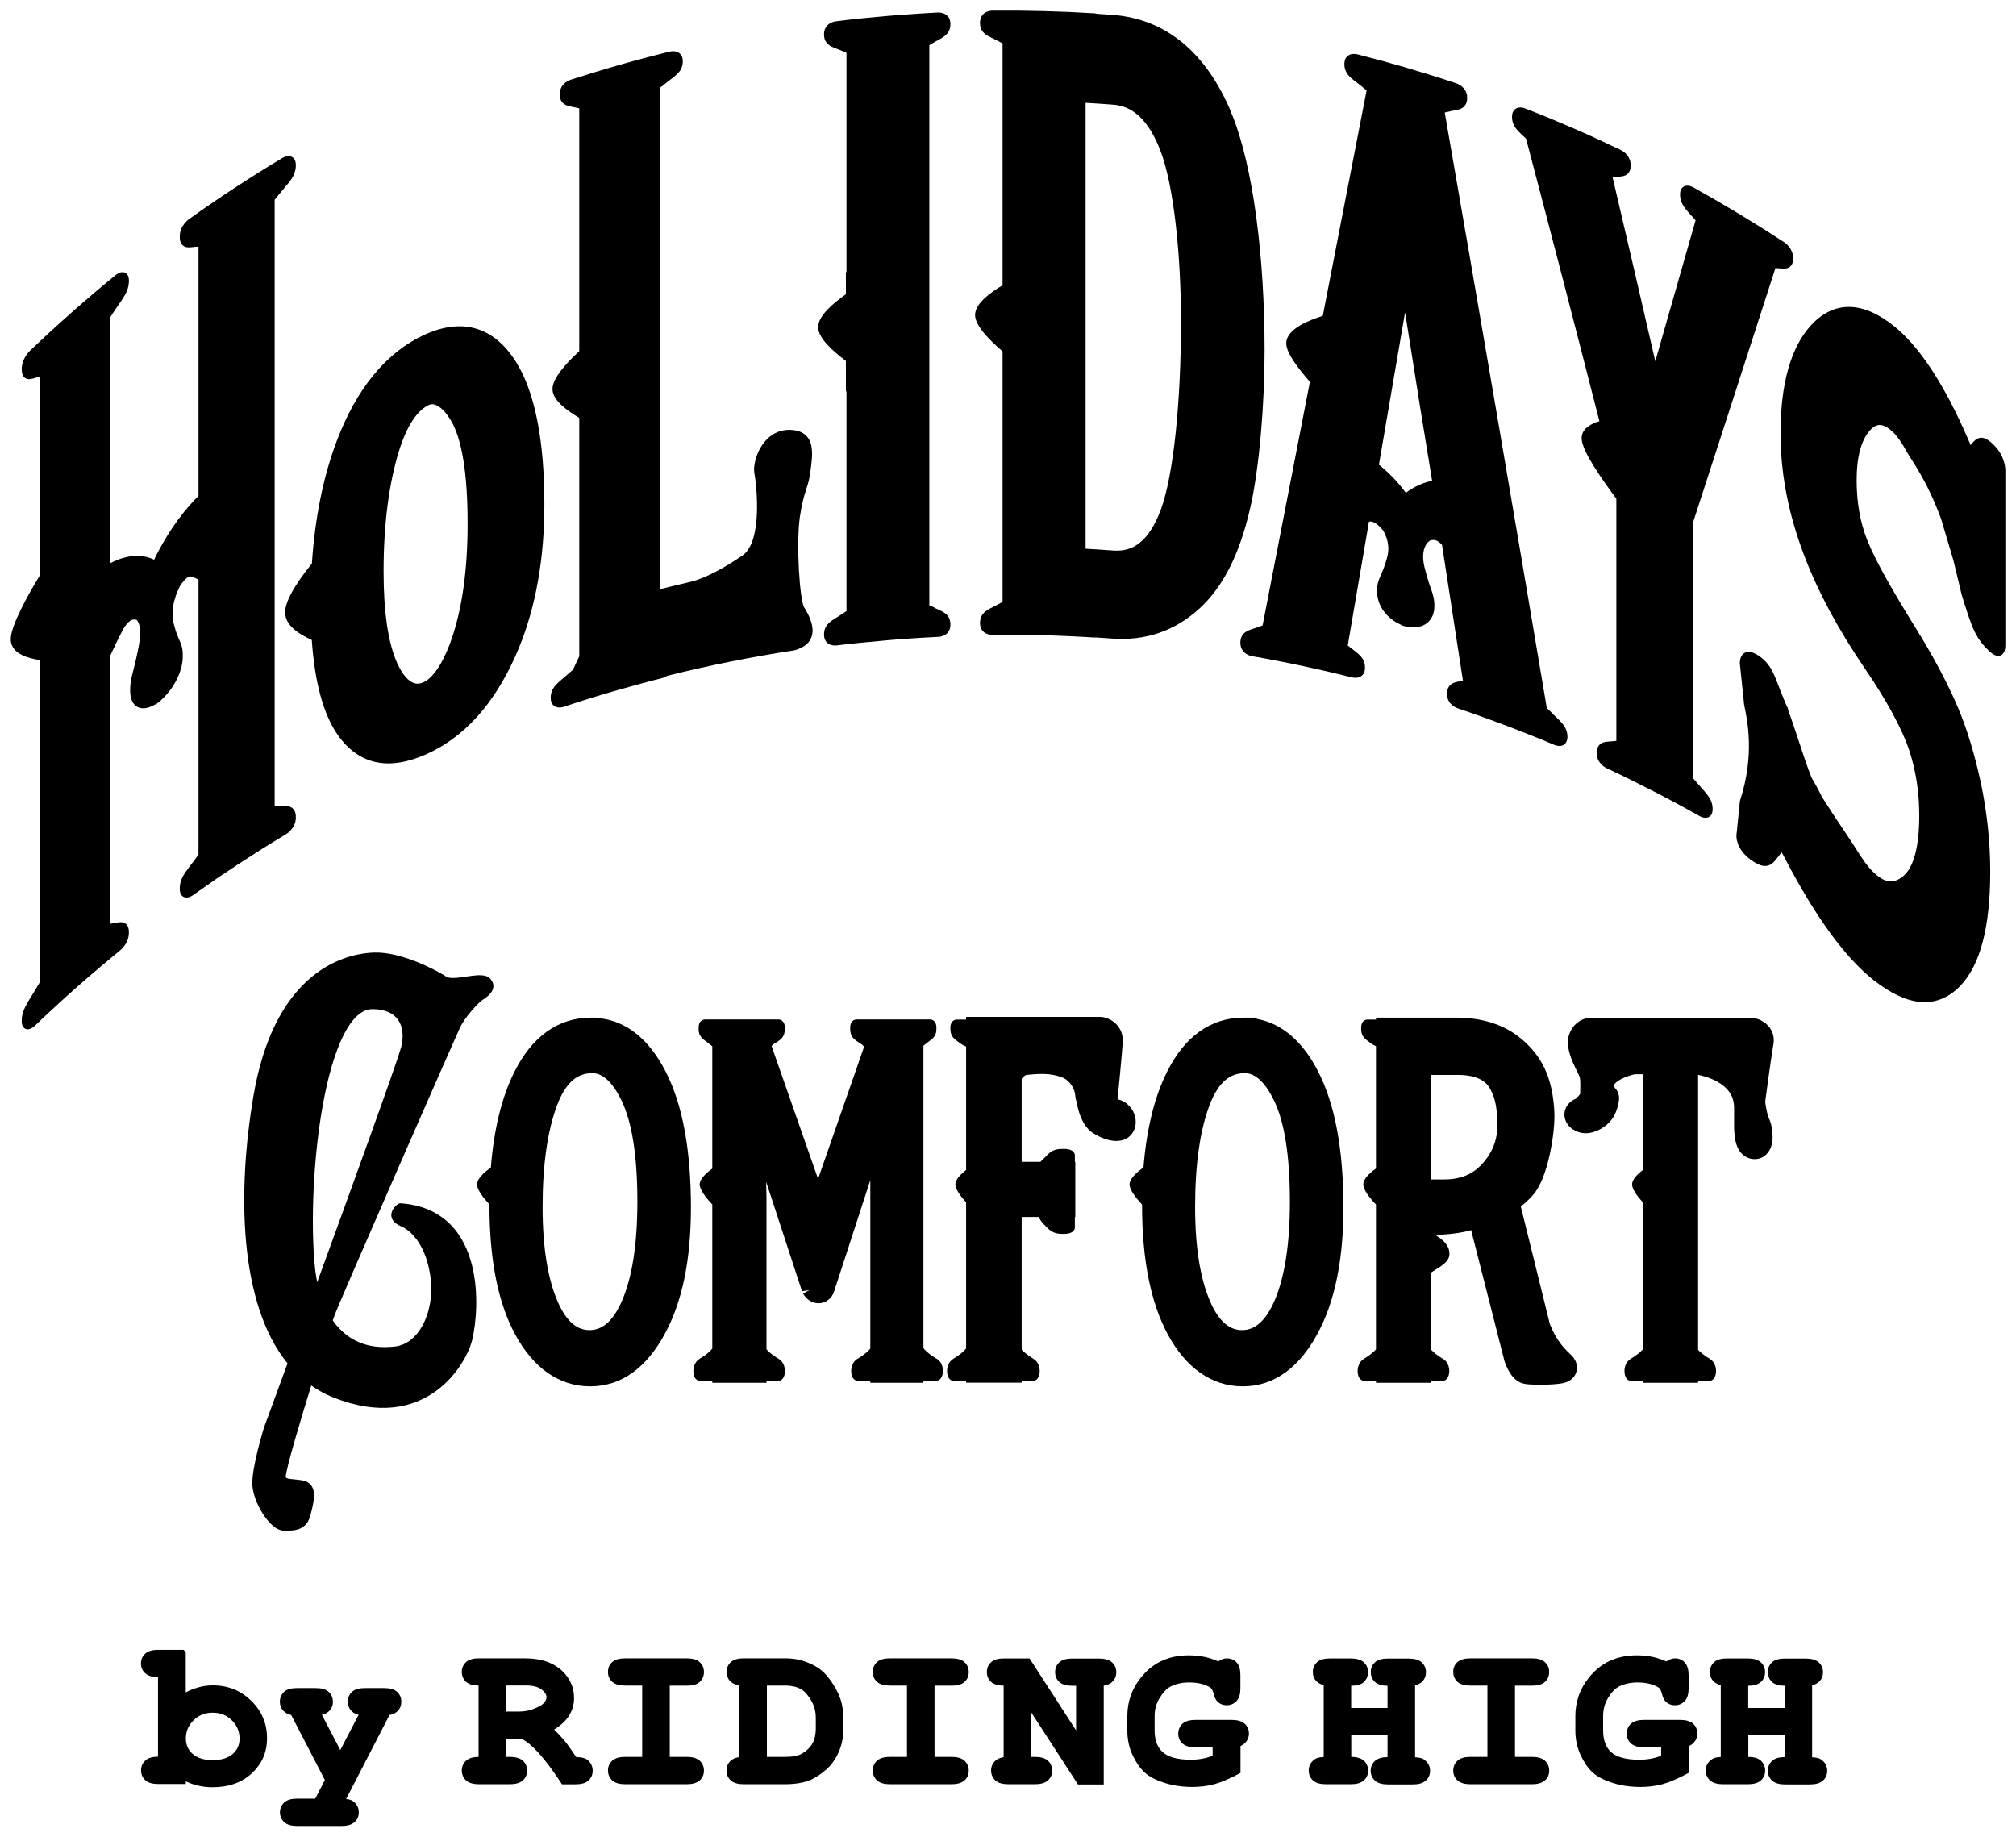
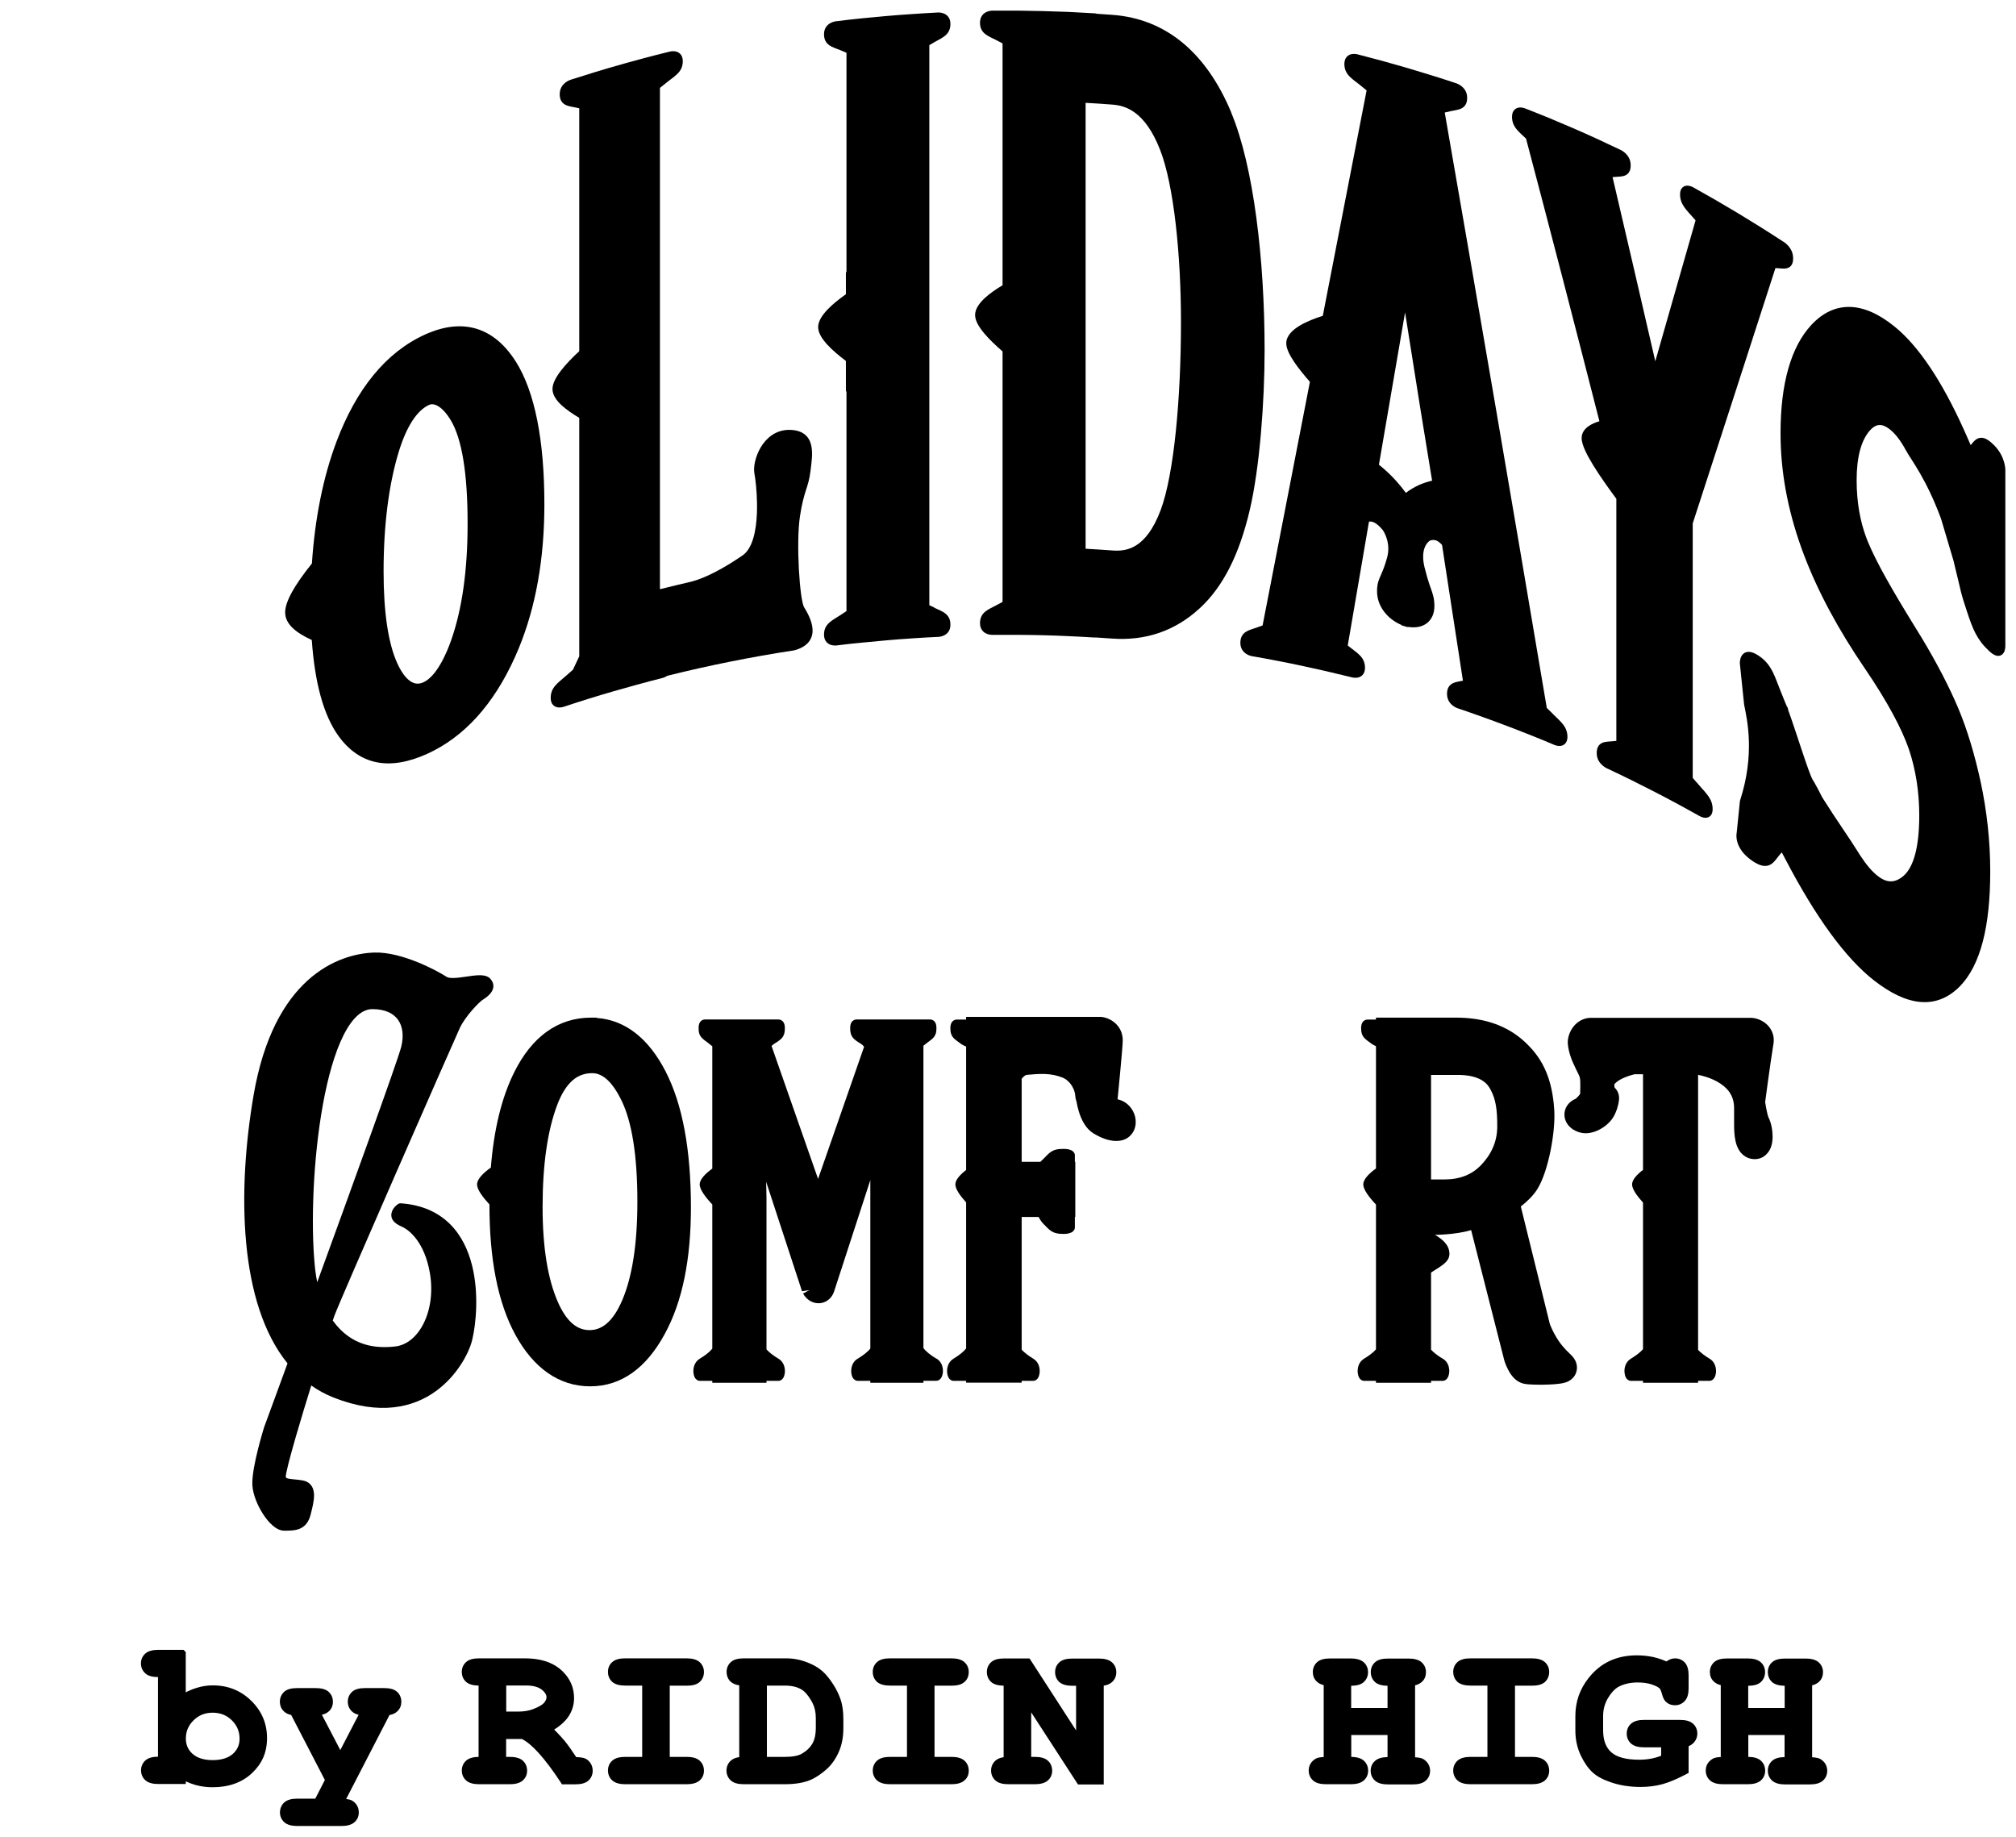
<svg xmlns="http://www.w3.org/2000/svg" width="180" height="164" viewBox="0 0 180 164" fill="none">
  <path d="M28.188 150.722C28.644 150.722 29.062 150.8 29.338 151.049C29.593 151.279 29.724 151.586 29.724 151.941C29.724 152.297 29.602 152.59 29.333 152.821C29.17 152.962 28.969 153.051 28.74 153.102L30.384 156.254L32.02 153.103C31.795 153.053 31.593 152.964 31.433 152.812C31.183 152.583 31.054 152.279 31.054 151.933C31.054 151.579 31.189 151.287 31.433 151.055L31.439 151.049C31.715 150.8 32.133 150.722 32.59 150.722H34.306C34.755 150.722 35.173 150.8 35.448 151.049C35.703 151.279 35.834 151.586 35.834 151.941C35.834 152.259 35.728 152.541 35.509 152.764L35.51 152.765C35.32 152.965 35.059 153.076 34.776 153.126L30.904 160.628C30.939 160.632 30.973 160.633 31.005 160.638C31.128 160.656 31.249 160.683 31.355 160.727L31.457 160.776L31.464 160.78L31.47 160.784C31.837 161.025 32.035 161.379 32.035 161.821C32.035 162.164 31.914 162.463 31.648 162.695C31.376 162.941 30.962 163.032 30.498 163.032H26.533C26.069 163.032 25.654 162.942 25.382 162.696C25.13 162.468 24.996 162.163 24.996 161.821C24.996 161.486 25.125 161.161 25.382 160.929C25.654 160.683 26.069 160.593 26.533 160.593H28.149L29.006 158.925L25.998 153.121C25.728 153.065 25.485 152.953 25.304 152.755C25.095 152.535 24.987 152.254 24.987 151.941C24.987 151.591 25.12 151.289 25.367 151.055L25.373 151.049C25.649 150.8 26.068 150.722 26.524 150.722H28.188Z" fill="black" />
  <path fill-rule="evenodd" clip-rule="evenodd" d="M16.585 147.503V151.101C16.892 150.94 17.202 150.809 17.523 150.712C18.011 150.553 18.509 150.478 19.005 150.478C20.355 150.478 21.496 150.937 22.433 151.854C23.368 152.769 23.842 153.882 23.842 155.183C23.842 156.487 23.383 157.48 22.49 158.324L22.488 158.325C21.585 159.169 20.398 159.573 18.97 159.573C18.462 159.573 17.96 159.509 17.485 159.379C17.181 159.296 16.881 159.185 16.585 159.05V159.285H14.13C13.666 159.285 13.251 159.195 12.979 158.949C12.725 158.72 12.593 158.414 12.593 158.065C12.593 157.717 12.725 157.411 12.979 157.182C13.248 156.938 13.656 156.847 14.107 156.846V149.736C13.657 149.735 13.239 149.657 12.964 149.396C12.715 149.168 12.584 148.863 12.584 148.518C12.584 148.165 12.719 147.869 12.97 147.643C13.242 147.397 13.657 147.307 14.121 147.307H16.389L16.585 147.503ZM18.987 152.917C18.306 152.917 17.749 153.141 17.286 153.595C16.821 154.051 16.594 154.59 16.594 155.218C16.594 155.786 16.795 156.239 17.195 156.595C17.592 156.947 18.182 157.151 18.987 157.151C19.795 157.151 20.384 156.954 20.788 156.595L20.93 156.456C21.235 156.126 21.388 155.727 21.39 155.244L21.379 155.003C21.329 154.455 21.104 153.993 20.698 153.595C20.237 153.142 19.67 152.917 18.987 152.917Z" fill="black" />
-   <path d="M106.141 147.796C106.662 147.796 107.158 147.851 107.626 147.952L107.632 147.953L107.979 148.044C108.254 148.125 108.521 148.225 108.78 148.339C109.016 148.168 109.269 148.067 109.537 148.067C109.878 148.068 110.187 148.184 110.422 148.442C110.67 148.716 110.75 149.125 110.75 149.575V150.736C110.75 151.195 110.661 151.603 110.412 151.868C110.182 152.122 109.875 152.254 109.52 152.254C109.242 152.254 108.984 152.17 108.764 151.987C108.567 151.83 108.442 151.552 108.36 151.236C108.284 150.95 108.212 150.815 108.164 150.763C108.062 150.657 107.839 150.529 107.448 150.394C107.086 150.276 106.666 150.218 106.185 150.218C105.512 150.218 104.935 150.357 104.455 150.616C104.142 150.8 103.83 151.12 103.527 151.626L103.525 151.628C103.233 152.108 103.091 152.636 103.091 153.209V154.502C103.091 155.287 103.29 155.87 103.661 156.285L103.831 156.453L103.833 156.455C104.306 156.875 105.112 157.116 106.307 157.116C107.031 157.116 107.685 156.998 108.271 156.761V156.01H106.736C106.272 156.01 105.857 155.919 105.585 155.674C105.331 155.445 105.199 155.139 105.199 154.79C105.199 154.445 105.329 154.129 105.585 153.897C105.857 153.651 106.272 153.562 106.736 153.562H109.975C110.439 153.562 110.854 153.652 111.126 153.897C111.378 154.125 111.512 154.422 111.512 154.781C111.512 155.059 111.427 155.317 111.244 155.536C111.117 155.688 110.953 155.809 110.759 155.896V158.293L110.589 158.383C109.756 158.825 109.031 159.134 108.422 159.3C107.814 159.465 107.164 159.547 106.474 159.547C105.518 159.547 104.616 159.412 103.789 159.119C103.142 158.901 102.609 158.621 102.207 158.26C101.808 157.9 101.453 157.39 101.144 156.746C100.814 156.069 100.656 155.321 100.656 154.511V153.218C100.656 151.951 101.047 150.815 101.835 149.824C102.89 148.464 104.343 147.796 106.141 147.796Z" fill="black" />
  <path d="M146.15 147.796C146.663 147.796 147.159 147.851 147.627 147.952L147.633 147.953L147.98 148.044C148.258 148.124 148.528 148.224 148.789 148.339C149.025 148.168 149.279 148.067 149.547 148.067C149.887 148.068 150.197 148.184 150.432 148.442C150.677 148.713 150.769 149.117 150.769 149.575V150.736C150.768 151.195 150.679 151.603 150.431 151.868C150.201 152.121 149.896 152.254 149.547 152.254C149.264 152.254 149.001 152.172 148.784 151.981C148.578 151.818 148.464 151.533 148.388 151.236C148.317 150.97 148.238 150.822 148.187 150.758C148.082 150.652 147.865 150.526 147.475 150.394C147.112 150.276 146.692 150.218 146.221 150.218C145.549 150.218 144.974 150.355 144.494 150.613C144.18 150.797 143.866 151.116 143.562 151.624L143.563 151.625C143.278 152.107 143.136 152.636 143.136 153.209V154.502C143.136 155.399 143.395 156.034 143.868 156.455C144.341 156.875 145.147 157.116 146.352 157.116C147.068 157.116 147.722 156.999 148.316 156.761V156.01H146.78C146.311 156.01 145.913 155.917 145.636 155.679L145.63 155.674C145.376 155.445 145.244 155.139 145.244 154.79C145.244 154.452 145.361 154.13 145.636 153.893C145.913 153.654 146.311 153.562 146.78 153.562H150.011C150.475 153.562 150.889 153.652 151.161 153.897C151.413 154.125 151.547 154.422 151.547 154.781C151.547 155.055 151.465 155.31 151.286 155.527C151.156 155.694 150.975 155.821 150.769 155.909V158.293L150.599 158.383C149.765 158.825 149.041 159.134 148.432 159.3C147.824 159.465 147.173 159.547 146.475 159.547C145.518 159.547 144.624 159.411 143.79 159.119C143.143 158.901 142.61 158.621 142.208 158.26C141.809 157.9 141.454 157.389 141.145 156.745L141.144 156.743C140.825 156.07 140.657 155.324 140.657 154.511V153.218C140.657 151.95 141.049 150.813 141.839 149.821C142.902 148.464 144.345 147.796 146.15 147.796Z" fill="black" />
  <path d="M96.079 154.5V150.515H95.742C95.272 150.515 94.878 150.422 94.603 150.198L94.598 150.193L94.591 150.188C94.336 149.958 94.206 149.65 94.206 149.295C94.206 148.936 94.339 148.639 94.591 148.411L94.597 148.406C94.877 148.164 95.28 148.084 95.742 148.084H98.132C98.596 148.084 99.011 148.174 99.283 148.42C99.535 148.648 99.669 148.945 99.669 149.304C99.669 149.663 99.535 149.96 99.283 150.188C99.088 150.364 98.835 150.462 98.548 150.502V159.328H96.251L96.156 159.183L92.071 152.888V156.863H92.407C92.871 156.863 93.286 156.953 93.559 157.199C93.813 157.429 93.944 157.736 93.944 158.092C93.944 158.446 93.813 158.744 93.558 158.966C93.556 158.967 93.556 158.969 93.555 158.97C93.554 158.971 93.553 158.972 93.552 158.973L93.551 158.972C93.278 159.213 92.868 159.303 92.407 159.303H90.026C89.562 159.303 89.148 159.212 88.876 158.967C88.623 158.738 88.49 158.432 88.49 158.083C88.49 157.732 88.624 157.438 88.861 157.213L88.867 157.207C89.064 157.03 89.318 156.931 89.61 156.892V150.505C89.162 150.5 88.768 150.409 88.506 150.185L88.499 150.179C88.245 149.949 88.113 149.642 88.113 149.286C88.113 148.927 88.247 148.63 88.499 148.402C88.775 148.154 89.194 148.075 89.65 148.075H91.925L96.079 154.5Z" fill="black" />
  <path d="M120.608 148.075C121.068 148.075 121.476 148.167 121.754 148.406L121.76 148.411C122.012 148.639 122.145 148.936 122.146 149.295C122.145 149.651 122.014 149.957 121.76 150.188C121.49 150.431 121.084 150.51 120.64 150.514V152.495H123.887V150.514C123.438 150.509 123.044 150.418 122.781 150.193L122.686 150.098C122.49 149.88 122.39 149.606 122.39 149.295C122.39 148.936 122.523 148.639 122.775 148.411C123.051 148.162 123.469 148.084 123.926 148.084H125.782C126.246 148.084 126.66 148.174 126.933 148.42C127.185 148.648 127.318 148.944 127.318 149.304C127.318 149.621 127.214 149.92 126.974 150.147L126.973 150.146C126.8 150.316 126.587 150.416 126.347 150.473V156.896C126.457 156.902 126.558 156.912 126.648 156.925C126.807 156.948 126.972 156.988 127.099 157.07C127.472 157.307 127.686 157.658 127.687 158.108C127.686 158.453 127.556 158.761 127.3 158.983C127.027 159.229 126.614 159.32 126.149 159.32H123.917C123.453 159.32 123.039 159.23 122.767 158.984C122.513 158.756 122.381 158.449 122.381 158.101C122.381 157.751 122.514 157.441 122.78 157.211C123.05 156.979 123.434 156.886 123.887 156.881V154.908H120.648V156.863C121.039 156.867 121.39 156.938 121.653 157.111L121.763 157.194L121.769 157.198C122.023 157.428 122.154 157.736 122.154 158.092C122.154 158.446 122.023 158.744 121.768 158.966L121.769 158.967C121.767 158.968 121.766 158.969 121.765 158.97C121.764 158.971 121.763 158.972 121.762 158.973L121.761 158.972C121.488 159.213 121.078 159.303 120.617 159.303H118.386C117.921 159.303 117.507 159.213 117.234 158.967C116.981 158.738 116.849 158.432 116.849 158.083C116.849 157.632 117.062 157.292 117.419 157.057C117.55 156.968 117.72 156.925 117.886 156.901C117.977 156.888 118.078 156.879 118.188 156.874V150.455C117.948 150.398 117.734 150.3 117.562 150.13C117.322 149.903 117.217 149.603 117.217 149.286C117.217 148.937 117.349 148.631 117.603 148.402C117.878 148.154 118.296 148.075 118.753 148.075H120.608Z" fill="black" />
  <path d="M156.059 148.075C156.523 148.075 156.938 148.165 157.21 148.411C157.462 148.639 157.596 148.936 157.596 149.295C157.596 149.651 157.465 149.957 157.21 150.188C156.941 150.431 156.534 150.51 156.09 150.514V152.495H159.346V150.514C158.889 150.51 158.506 150.418 158.237 150.198L158.231 150.193L158.136 150.098C157.94 149.88 157.84 149.606 157.84 149.295C157.84 148.936 157.973 148.639 158.226 148.411C158.501 148.163 158.919 148.084 159.376 148.084H161.232C161.696 148.084 162.111 148.174 162.383 148.42C162.635 148.648 162.768 148.945 162.769 149.304C162.768 149.621 162.664 149.92 162.424 150.147L162.423 150.146C162.25 150.316 162.037 150.416 161.797 150.473V156.896C161.907 156.902 162.009 156.912 162.1 156.925C162.263 156.948 162.429 156.989 162.557 157.068L162.559 157.07C162.932 157.307 163.145 157.659 163.146 158.108C163.145 158.453 163.015 158.761 162.759 158.983C162.486 159.229 162.073 159.32 161.608 159.32H159.376C158.907 159.32 158.508 159.228 158.23 158.989L158.136 158.895C157.941 158.678 157.84 158.405 157.84 158.101C157.84 157.752 157.972 157.445 158.226 157.216C158.491 156.976 158.893 156.885 159.337 156.881V154.908H156.099V156.863C156.55 156.867 156.952 156.959 157.219 157.199C157.473 157.429 157.604 157.736 157.604 158.092C157.604 158.446 157.473 158.744 157.218 158.966L157.219 158.967C157.218 158.968 157.216 158.969 157.215 158.97C157.214 158.97 157.213 158.972 157.212 158.973L157.211 158.972C156.939 159.213 156.528 159.303 156.067 159.303H153.836C153.372 159.303 152.957 159.212 152.685 158.967C152.431 158.738 152.299 158.432 152.299 158.083C152.299 157.632 152.512 157.292 152.878 157.057C153.009 156.968 153.179 156.925 153.344 156.901C153.433 156.888 153.532 156.879 153.639 156.874V150.455C153.399 150.398 153.184 150.299 153.012 150.13C152.772 149.903 152.667 149.603 152.667 149.286C152.667 148.937 152.799 148.631 153.053 148.402C153.328 148.154 153.747 148.075 154.203 148.075H156.059Z" fill="black" />
  <path fill-rule="evenodd" clip-rule="evenodd" d="M46.892 148.066C48.146 148.066 49.176 148.363 49.94 148.966L50.089 149.091L50.23 149.222C50.91 149.884 51.256 150.686 51.256 151.619C51.256 152.246 51.068 152.817 50.708 153.331L50.704 153.336C50.407 153.742 49.995 154.105 49.477 154.428C49.676 154.618 49.88 154.83 50.089 155.062L50.418 155.438L50.422 155.443C50.685 155.765 51.028 156.245 51.451 156.885C51.62 156.889 51.771 156.898 51.902 156.918C52.028 156.937 52.154 156.966 52.265 157.015L52.37 157.071L52.38 157.077C52.723 157.317 52.919 157.667 52.919 158.1C52.919 158.446 52.788 158.753 52.541 158.975L52.542 158.976C52.27 159.221 51.864 159.311 51.391 159.312H50.177L50.082 159.166C49.352 158.052 48.688 157.17 48.092 156.513C47.52 155.882 47.023 155.477 46.605 155.267H45.19V156.863H45.526C45.99 156.863 46.405 156.952 46.678 157.198C46.932 157.428 47.063 157.736 47.063 158.092C47.063 158.446 46.932 158.744 46.677 158.966C46.675 158.967 46.674 158.969 46.673 158.97L46.671 158.973L46.67 158.972C46.398 159.213 45.987 159.303 45.526 159.303H42.77C42.305 159.303 41.891 159.212 41.618 158.967C41.365 158.738 41.233 158.432 41.232 158.083C41.232 157.734 41.364 157.427 41.618 157.198L41.624 157.193C41.894 156.961 42.278 156.868 42.73 156.863V150.496C42.281 150.491 41.888 150.4 41.625 150.176L41.618 150.171C41.364 149.941 41.233 149.633 41.232 149.277C41.233 148.918 41.366 148.621 41.618 148.394C41.894 148.145 42.313 148.066 42.77 148.066H46.892ZM45.199 152.818H46.288C46.782 152.818 47.215 152.744 47.583 152.604L47.585 152.603C48.125 152.4 48.437 152.198 48.577 152.036C48.739 151.838 48.795 151.68 48.795 151.54C48.795 151.341 48.688 151.11 48.366 150.857C48.076 150.63 47.622 150.488 46.962 150.488H45.199V152.818Z" fill="black" />
  <path d="M61.317 148.066C61.781 148.067 62.196 148.157 62.468 148.402C62.72 148.63 62.853 148.927 62.853 149.286C62.853 149.642 62.722 149.949 62.468 150.179C62.192 150.427 61.774 150.506 61.317 150.506H59.799V156.863H61.317C61.781 156.863 62.196 156.953 62.468 157.198C62.722 157.428 62.853 157.736 62.853 158.092C62.853 158.449 62.721 158.751 62.462 158.973L62.461 158.972C62.189 159.213 61.778 159.303 61.317 159.303H55.82C55.356 159.303 54.941 159.212 54.669 158.967C54.416 158.738 54.283 158.432 54.283 158.083C54.283 157.744 54.4 157.433 54.669 157.198C54.941 156.952 55.356 156.863 55.82 156.863H57.338V150.497H55.82C55.355 150.497 54.946 150.407 54.676 150.176L54.669 150.171C54.414 149.941 54.283 149.633 54.283 149.277C54.283 148.928 54.401 148.627 54.669 148.394C54.945 148.145 55.364 148.066 55.82 148.066H61.317Z" fill="black" />
  <path fill-rule="evenodd" clip-rule="evenodd" d="M70.219 148.066C70.855 148.066 71.471 148.188 72.065 148.42C72.59 148.621 73.028 148.869 73.388 149.174L73.537 149.308L73.539 149.31C73.824 149.585 74.111 149.947 74.4 150.397C74.693 150.854 74.916 151.316 75.065 151.772C75.218 152.24 75.3 152.808 75.3 153.453V154.309C75.3 155.106 75.162 155.816 74.878 156.449C74.6 157.069 74.233 157.59 73.772 157.992C73.335 158.374 72.909 158.661 72.503 158.859L72.499 158.861C71.845 159.168 71.031 159.303 70.061 159.303H66.402C65.938 159.303 65.523 159.213 65.251 158.967C64.998 158.738 64.865 158.432 64.865 158.083C64.865 157.734 64.998 157.427 65.251 157.198C65.449 157.02 65.71 156.921 66.004 156.886V150.475C65.709 150.433 65.46 150.332 65.264 150.172L65.257 150.167L65.16 150.07C64.964 149.85 64.874 149.575 64.874 149.277C64.874 148.929 65.006 148.622 65.26 148.394C65.535 148.145 65.954 148.066 66.411 148.066H70.219ZM68.473 156.863H70.078C70.782 156.863 71.263 156.76 71.561 156.597C71.999 156.35 72.313 156.047 72.525 155.691C72.73 155.348 72.84 154.879 72.84 154.248V153.4C72.84 152.874 72.742 152.437 72.551 152.062L72.427 151.834C72.136 151.328 71.83 150.998 71.522 150.822C71.153 150.612 70.678 150.497 70.069 150.497H68.473V156.863Z" fill="black" />
  <path d="M84.959 148.066C85.423 148.067 85.837 148.157 86.109 148.402C86.361 148.63 86.495 148.927 86.495 149.286C86.495 149.634 86.378 149.948 86.105 150.184L86.103 150.183C85.828 150.428 85.413 150.506 84.959 150.506H83.44V156.863H84.959C85.423 156.863 85.837 156.953 86.109 157.198C86.364 157.428 86.495 157.736 86.495 158.092C86.495 158.437 86.379 158.739 86.108 158.966L86.109 158.967C86.107 158.969 86.104 158.97 86.102 158.972C86.1 158.973 86.099 158.975 86.098 158.977L86.097 158.976C85.824 159.214 85.416 159.303 84.959 159.303H79.462C78.998 159.303 78.583 159.212 78.311 158.967C78.057 158.738 77.925 158.432 77.925 158.083C77.925 157.734 78.057 157.427 78.311 157.198C78.583 156.952 78.998 156.863 79.462 156.863H80.98V150.497H79.462C78.997 150.497 78.588 150.407 78.317 150.176L78.311 150.171C78.056 149.941 77.925 149.633 77.925 149.277C77.925 148.918 78.058 148.621 78.311 148.394C78.586 148.145 79.005 148.066 79.462 148.066H84.959Z" fill="black" />
  <path d="M136.785 148.066C137.249 148.067 137.663 148.157 137.936 148.402C138.188 148.63 138.321 148.927 138.321 149.286C138.321 149.597 138.221 149.871 138.025 150.089L137.931 150.184C137.65 150.425 137.247 150.506 136.785 150.506H135.267V156.863H136.785C137.249 156.863 137.663 156.953 137.936 157.198C138.19 157.428 138.321 157.736 138.321 158.092C138.321 158.449 138.189 158.751 137.93 158.973C137.652 159.211 137.254 159.303 136.785 159.303H131.288C130.819 159.303 130.42 159.21 130.143 158.972L130.137 158.967C129.883 158.738 129.751 158.432 129.751 158.083C129.751 157.734 129.883 157.427 130.137 157.198L130.143 157.193C130.42 156.954 130.819 156.863 131.288 156.863H132.806V150.497H131.288C130.818 150.497 130.424 150.405 130.149 150.181L130.143 150.176L130.047 150.08C129.851 149.863 129.751 149.588 129.751 149.277C129.751 148.918 129.884 148.621 130.137 148.394L130.143 148.389C130.423 148.147 130.826 148.066 131.288 148.066H136.785Z" fill="black" />
  <path fill-rule="evenodd" clip-rule="evenodd" d="M33.427 85.048C34.674 85.01 36.083 85.425 37.258 85.898C38.438 86.373 39.435 86.928 39.881 87.22C39.979 87.282 40.177 87.328 40.514 87.319C40.836 87.311 41.208 87.259 41.602 87.201C41.981 87.146 42.389 87.084 42.736 87.074C42.912 87.069 43.093 87.077 43.259 87.112C43.423 87.147 43.606 87.217 43.753 87.358C43.776 87.38 43.796 87.406 43.812 87.432C43.987 87.63 44.075 87.865 44.05 88.117C44.025 88.371 43.893 88.576 43.769 88.722C43.525 89.007 43.163 89.227 43.044 89.305C43.011 89.327 42.902 89.415 42.732 89.579C42.571 89.735 42.374 89.94 42.167 90.177C41.749 90.655 41.314 91.237 41.058 91.779C40.778 92.383 38.071 98.533 35.383 104.68C34.038 107.756 32.699 110.829 31.673 113.2C30.64 115.588 29.939 117.234 29.855 117.485L29.851 117.496C29.809 117.608 29.764 117.746 29.712 117.903C31.42 120.286 33.692 120.398 35.292 120.218C36.314 120.103 37.229 119.355 37.827 118.152C38.423 116.954 38.674 115.351 38.382 113.658L38.275 113.131C37.69 110.608 36.354 109.725 35.872 109.517C35.526 109.371 35.25 109.197 35.089 108.961C34.904 108.69 34.914 108.406 34.994 108.174L34.995 108.169C35.074 107.948 35.218 107.782 35.322 107.681C35.377 107.628 35.428 107.586 35.466 107.557C35.485 107.542 35.501 107.53 35.513 107.521C35.519 107.517 35.524 107.514 35.528 107.511C35.53 107.509 35.532 107.508 35.533 107.507L35.536 107.506L35.537 107.505C35.614 107.454 35.706 107.43 35.798 107.437C37.728 107.576 39.157 108.273 40.187 109.299C41.209 110.318 41.812 111.637 42.148 112.985C42.776 115.503 42.495 118.218 42.172 119.584L42.106 119.839C41.859 120.733 40.884 122.785 38.913 124.21C36.909 125.658 33.925 126.421 29.766 124.773L29.765 124.772C29.048 124.486 28.393 124.126 27.792 123.703C27.393 124.99 26.855 126.746 26.403 128.312C26.142 129.217 25.909 130.056 25.746 130.702C25.665 131.025 25.602 131.297 25.562 131.501C25.543 131.603 25.529 131.685 25.521 131.745L25.515 131.81L25.526 131.876C25.54 131.927 25.557 131.943 25.562 131.947C25.581 131.964 25.631 131.995 25.761 132.022C25.894 132.051 26.059 132.066 26.282 132.087C26.497 132.107 26.752 132.13 27.027 132.18L27.028 132.181C27.38 132.245 27.657 132.417 27.832 132.692C27.995 132.951 28.04 133.255 28.039 133.533C28.038 134.078 27.857 134.736 27.729 135.254L27.727 135.257C27.561 135.906 27.228 136.302 26.745 136.498C26.317 136.671 25.807 136.665 25.369 136.665C24.984 136.665 24.625 136.447 24.338 136.198C24.038 135.938 23.749 135.586 23.497 135.199C22.998 134.434 22.589 133.451 22.534 132.621V132.619C22.509 132.205 22.569 131.669 22.662 131.123C22.756 130.57 22.89 129.976 23.024 129.434C23.159 128.891 23.298 128.394 23.401 128.034C23.453 127.854 23.497 127.707 23.527 127.605C23.543 127.555 23.555 127.515 23.564 127.488C23.568 127.475 23.571 127.464 23.573 127.457C23.574 127.454 23.575 127.451 23.575 127.449L23.583 127.426L23.584 127.424C23.584 127.423 23.585 127.421 23.586 127.419C23.588 127.414 23.59 127.407 23.594 127.398C23.601 127.38 23.61 127.352 23.623 127.315C23.65 127.243 23.69 127.136 23.741 126.996C23.844 126.716 23.995 126.305 24.186 125.785C24.551 124.789 25.064 123.39 25.671 121.729C23.481 119.03 22.376 115.172 21.981 110.997C21.577 106.714 21.914 102.041 22.636 97.818C23.527 92.592 25.393 89.416 27.474 87.534C29.554 85.653 31.813 85.099 33.427 85.048ZM33.255 90.099C32.331 90.099 31.451 90.875 30.66 92.454C29.885 94.002 29.277 96.168 28.834 98.601C27.949 103.462 27.743 109.267 28.106 113.013L28.149 113.404C28.196 113.784 28.254 114.144 28.323 114.483C29.899 110.16 31.605 105.463 32.993 101.598C34.523 97.336 35.655 94.12 35.815 93.496C35.817 93.49 35.819 93.484 35.821 93.478C36.072 92.468 35.948 91.633 35.545 91.061C35.145 90.493 34.408 90.099 33.255 90.099Z" fill="black" />
  <path fill-rule="evenodd" clip-rule="evenodd" d="M53.281 90.887C55.923 91.08 57.959 92.819 59.415 95.636C60.963 98.631 61.69 102.731 61.69 107.812C61.689 112.42 60.938 116.228 59.33 119.144C57.736 122.066 55.537 123.778 52.695 123.778C49.868 123.778 47.61 122.092 46.023 119.192C44.439 116.297 43.701 112.398 43.701 107.594C43.701 107.576 43.701 107.557 43.701 107.539C43.111 106.901 42.595 106.213 42.595 105.75C42.595 105.255 43.187 104.698 43.827 104.245C44.092 100.887 44.779 97.99 45.934 95.692C47.469 92.629 49.753 90.859 52.774 90.859H53.254L53.281 90.887ZM52.883 95.817C52.193 95.818 51.63 96.028 51.143 96.444C50.632 96.88 50.145 97.595 49.738 98.688L49.737 98.691C48.895 100.931 48.446 103.94 48.446 107.769C48.446 111.382 48.911 114.16 49.77 116.159C50.623 118.146 51.62 118.759 52.643 118.759C53.656 118.759 54.691 118.123 55.566 116.067C56.443 114 56.909 111.101 56.909 107.279C56.909 103.098 56.402 100.147 55.511 98.297C54.571 96.347 53.646 95.819 52.883 95.817Z" fill="black" />
-   <path fill-rule="evenodd" clip-rule="evenodd" d="M112.202 90.97C114.53 91.384 116.343 93.059 117.675 95.636C119.223 98.631 119.949 102.731 119.949 107.812C119.949 112.42 119.199 116.226 117.601 119.141C115.999 122.063 113.799 123.778 110.964 123.778C108.146 123.778 105.879 122.093 104.292 119.192L104.29 119.189C102.717 116.297 101.97 112.401 101.97 107.594C101.97 107.579 101.97 107.564 101.97 107.549C101.376 106.908 100.854 106.215 100.854 105.75C100.854 105.252 101.453 104.693 102.097 104.238C102.362 100.883 103.049 97.988 104.202 95.692C105.737 92.629 108.021 90.859 111.043 90.859H112.202V90.97ZM111.147 95.817C110.45 95.817 109.886 96.027 109.397 96.444C108.887 96.881 108.4 97.597 107.988 98.691C107.146 100.93 106.706 103.937 106.706 107.769C106.706 111.382 107.171 114.16 108.029 116.159C108.883 118.146 109.88 118.759 110.902 118.759C111.916 118.759 112.951 118.123 113.826 116.067C114.702 114 115.169 111.101 115.169 107.279C115.169 103.098 114.662 100.147 113.771 98.297C112.828 96.342 111.902 95.818 111.147 95.817Z" fill="black" />
  <path fill-rule="evenodd" clip-rule="evenodd" d="M130.036 90.86C132.257 90.86 134.186 91.43 135.722 92.661L136.023 92.916L136.026 92.919C136.763 93.579 137.418 94.348 137.904 95.373C138.326 96.262 138.598 97.293 138.726 98.533L138.772 99.078V99.082C138.839 100.129 138.691 101.503 138.438 102.756C138.189 103.983 137.797 105.3 137.271 106.155L137.268 106.161C136.894 106.762 136.335 107.29 135.786 107.72L138.387 118.248C138.888 119.478 139.464 120.162 139.847 120.557C139.95 120.663 140.042 120.752 140.135 120.841C140.208 120.911 140.335 121.032 140.436 121.152C140.488 121.215 140.578 121.33 140.653 121.483C140.728 121.635 140.842 121.932 140.784 122.309C140.655 123.151 139.895 123.394 139.815 123.421L139.803 123.425C139.511 123.52 139.144 123.561 138.87 123.584C138.557 123.61 138.202 123.625 137.863 123.631C137.523 123.637 137.182 123.633 136.892 123.623C136.632 123.614 136.324 123.596 136.1 123.552C135.556 123.445 135.211 123.091 135.051 122.901C134.866 122.683 134.728 122.444 134.636 122.262C134.539 122.072 134.465 121.892 134.416 121.765C134.391 121.7 134.371 121.644 134.356 121.604C134.349 121.583 134.344 121.566 134.34 121.553C134.338 121.547 134.335 121.541 134.334 121.537L134.331 121.528L135.559 121.133L134.331 121.526L134.319 121.489L134.31 121.451L131.351 109.831C131.145 109.891 130.94 109.943 130.742 109.984C130.05 110.129 129.321 110.201 128.675 110.235C128.488 110.245 128.307 110.251 128.132 110.255C128.787 110.65 129.414 111.15 129.414 111.952C129.414 112.731 128.538 113.098 127.772 113.62V120.507C128.016 120.773 128.406 121.069 128.811 121.308H128.819C129.397 121.648 129.414 122.294 129.396 122.521C129.318 123.319 128.818 123.29 128.811 123.29H127.772V123.463H122.855V123.29H121.8C121.8 123.29 121.292 123.325 121.222 122.521C121.204 122.294 121.222 121.648 121.8 121.308H121.791C122.216 121.061 122.616 120.753 122.855 120.479V107.549C122.248 106.908 121.721 106.215 121.721 105.75C121.721 105.285 122.248 104.765 122.855 104.328V93.409C122.728 93.351 122.577 93.277 122.447 93.181C121.896 92.761 121.511 92.604 121.528 91.766C121.546 91.004 122.096 91.032 122.105 91.032H122.855V90.86H130.036ZM127.772 105.309H128.925C130.355 105.309 131.407 104.87 132.198 104.067C133.076 103.16 133.682 102.028 133.683 100.58C133.683 99.133 133.572 98.189 133.092 97.297L132.99 97.119C132.629 96.515 131.837 95.974 130.15 95.974H127.772V105.309Z" fill="black" />
  <path d="M69.501 91.023C69.516 91.023 70.061 90.999 70.078 91.757C70.096 92.595 69.746 92.805 69.159 93.172C69.037 93.249 68.951 93.323 68.89 93.393L68.985 93.664L73.042 105.26L77.079 93.666L77.149 93.462C77.09 93.374 76.991 93.275 76.827 93.172C76.241 92.805 75.891 92.595 75.908 91.757C75.926 90.996 76.474 91.023 76.485 91.023H83.033C83.051 91.022 83.602 91.001 83.61 91.757C83.637 92.587 83.243 92.744 82.691 93.172H82.7C82.598 93.25 82.516 93.314 82.449 93.366V120.362C82.662 120.662 83.123 121.025 83.61 121.308V121.299C84.188 121.639 84.205 122.285 84.188 122.513C84.109 123.311 83.609 123.282 83.602 123.281H82.449V123.463H77.707V123.29H76.591C76.591 123.29 76.074 123.325 76.004 122.521C75.986 122.294 76.004 121.648 76.582 121.308C77.037 121.039 77.479 120.698 77.707 120.408V105.367L74.474 115.305L74.464 115.334C74.383 115.563 74.195 115.947 73.766 116.184C73.291 116.445 72.822 116.367 72.537 116.252C72.275 116.146 72.093 115.986 71.99 115.882C71.883 115.773 71.78 115.64 71.7 115.492L72.272 115.183L71.609 115.289L68.408 105.52C68.426 106.251 68.436 106.708 68.436 106.948V120.479C68.677 120.752 69.081 121.06 69.5 121.308C70.078 121.648 70.096 122.294 70.078 122.521C70.008 123.325 69.5 123.29 69.5 123.29H68.436V123.463H63.598V123.29H62.489C62.484 123.29 61.981 123.321 61.911 122.521C61.894 122.294 61.912 121.648 62.489 121.308H62.48C62.939 121.041 63.368 120.704 63.598 120.416V107.539C62.994 106.901 62.473 106.213 62.473 105.75C62.473 105.288 62.997 104.773 63.598 104.338V93.413C63.522 93.354 63.422 93.276 63.286 93.172H63.295C62.743 92.744 62.35 92.587 62.376 91.757C62.385 90.999 62.938 91.023 62.953 91.023H69.501Z" fill="black" />
  <path fill-rule="evenodd" clip-rule="evenodd" d="M156.405 90.88C156.829 90.905 157.305 91.082 157.681 91.4C158.104 91.759 158.479 92.384 158.346 93.189C158.187 94.154 157.997 95.493 157.845 96.601C157.769 97.152 157.704 97.643 157.657 97.995C157.635 98.16 157.617 98.296 157.604 98.393C157.607 98.407 157.609 98.422 157.611 98.439C157.63 98.568 157.658 98.746 157.693 98.936C157.729 99.128 157.77 99.322 157.813 99.487C157.835 99.569 157.855 99.636 157.873 99.689C157.891 99.741 157.901 99.762 157.899 99.759C158.155 100.261 158.267 100.944 158.269 101.471C158.269 101.737 158.244 102.102 158.111 102.449C157.987 102.774 157.577 103.494 156.662 103.494C155.999 103.494 155.556 103.107 155.325 102.774C155.117 102.474 155.017 102.141 154.963 101.904C154.85 101.413 154.83 100.85 154.83 100.432V98.929C154.83 97.749 154.175 97.048 153.316 96.571C152.637 96.194 151.931 96.028 151.615 95.967V120.525C151.86 120.786 152.241 121.075 152.636 121.308C153.213 121.648 153.231 122.294 153.214 122.521C153.135 123.325 152.627 123.29 152.627 123.29H151.615V123.463H146.698V123.29H145.625C145.625 123.29 145.108 123.325 145.047 122.521C145.021 122.294 145.047 121.648 145.625 121.308H145.616C146.046 121.054 146.46 120.737 146.698 120.459V107.371C146.163 106.782 145.722 106.173 145.722 105.75C145.722 105.327 146.163 104.861 146.698 104.451V95.912H145.958C145.785 95.953 145.609 96.002 145.436 96.06C145.042 96.191 144.705 96.352 144.46 96.52C144.22 96.686 144.147 96.802 144.132 96.835C144.138 96.816 144.128 96.833 144.132 96.906C144.135 96.962 144.144 97.029 144.16 97.105C144.414 97.347 144.568 97.69 144.561 98.064L144.46 98.061C144.543 98.063 144.557 98.065 144.56 98.065V98.096C144.559 98.107 144.558 98.121 144.557 98.136C144.555 98.166 144.552 98.205 144.548 98.248C144.539 98.335 144.522 98.448 144.494 98.58C144.471 98.69 144.437 98.814 144.394 98.95C144.39 98.964 144.387 98.982 144.381 99C144.379 99.005 144.366 99.042 144.345 99.095C144.291 99.245 144.225 99.407 144.14 99.575C143.853 100.138 143.358 100.545 142.929 100.789C142.539 101.011 141.887 101.28 141.211 101.147C141.203 101.146 141.195 101.144 141.188 101.143C140.945 101.09 140.701 100.997 140.481 100.861C140.287 100.741 139.989 100.509 139.813 100.122C139.718 99.912 139.653 99.638 139.692 99.33C139.733 99.017 139.87 98.756 140.04 98.56C140.239 98.33 140.478 98.191 140.69 98.103C140.754 98.045 140.828 97.974 140.899 97.897C140.983 97.808 141.044 97.73 141.084 97.672C141.121 96.607 141.089 96.334 141.046 96.177C141.026 96.106 140.995 96.027 140.896 95.827C140.801 95.635 140.651 95.345 140.474 94.948L140.475 94.947C140.289 94.545 140.162 94.15 140.085 93.819C140.046 93.651 140.016 93.488 139.999 93.338C139.985 93.219 139.966 93.008 139.999 92.789L140.002 92.768C140.172 91.749 140.95 90.938 141.943 90.88L142.019 90.878H156.33L156.405 90.88ZM143.646 98.046C143.966 98.053 144.173 98.057 144.309 98.06L143.646 98.046Z" fill="black" />
  <path d="M98.286 90.792C99.078 90.839 100.245 91.512 100.245 92.893C100.245 93.234 100.123 94.585 100.016 95.73C99.96 96.328 99.904 96.91 99.862 97.343C99.841 97.559 99.824 97.738 99.811 97.863C99.805 97.925 99.8 97.974 99.797 98.008C99.795 98.024 99.795 98.037 99.794 98.046C99.793 98.05 99.793 98.053 99.793 98.056C99.793 98.057 99.792 98.058 99.792 98.059L99.784 98.138L99.781 98.15C100.691 98.35 101.197 99.074 101.349 99.704C101.425 100.022 101.441 100.428 101.285 100.831C101.113 101.274 100.72 101.707 100.104 101.828L100.1 101.829C99.568 101.931 99.066 101.825 98.691 101.7C98.303 101.57 97.937 101.38 97.628 101.192L97.625 101.19C96.941 100.772 96.551 99.983 96.322 99.231C96.239 98.955 96.168 98.652 96.109 98.323C96.103 98.307 96.098 98.292 96.094 98.279C96.062 98.189 96.043 98.1 96.029 98.024L96.006 97.843C95.93 96.975 95.325 96.401 94.908 96.226C93.803 95.777 92.785 95.87 91.682 95.969H91.68C91.599 95.976 91.433 96.049 91.221 96.315V103.735H92.888C92.958 103.668 93.046 103.585 93.151 103.479C93.703 102.938 93.904 102.554 95.007 102.58C96.002 102.589 95.971 103.135 95.97 103.147V103.735H96.009V108.656H95.97V109.594C95.97 109.594 96.013 110.153 95.007 110.171C93.913 110.188 93.703 109.803 93.151 109.262C92.938 109.049 92.811 108.788 92.728 108.656H91.221V120.508C91.464 120.774 91.854 121.069 92.258 121.308H92.249C92.827 121.648 92.845 122.294 92.827 122.521C92.757 123.325 92.249 123.29 92.249 123.29H91.221V123.453H86.26V123.29H85.143C85.143 123.29 84.635 123.325 84.564 122.521C84.547 122.294 84.565 121.648 85.143 121.308H85.134C85.592 121.037 86.031 120.693 86.26 120.402V107.353C85.732 106.769 85.3 106.169 85.3 105.75C85.3 105.331 85.732 104.871 86.26 104.464V93.444C86.118 93.382 85.931 93.298 85.772 93.181C85.221 92.761 84.836 92.604 84.853 91.766C84.871 91.004 85.421 91.032 85.431 91.032H86.26V90.79H98.249L98.286 90.792Z" fill="black" />
-   <path fill-rule="evenodd" clip-rule="evenodd" d="M25.677 13.943C25.819 13.928 26.02 13.942 26.186 14.093C26.308 14.204 26.372 14.356 26.399 14.524L26.415 14.698L26.411 14.881C26.387 15.295 26.25 15.633 26.041 15.955C25.816 16.303 25.489 16.659 25.151 17.067C24.797 17.495 24.628 17.703 24.549 17.805C24.539 17.817 24.531 17.827 24.524 17.836V71.936C24.616 71.939 24.739 71.94 24.904 71.94C24.947 71.94 24.988 71.95 25.025 71.965C25.068 71.964 25.111 71.964 25.153 71.963C25.234 71.961 25.317 71.959 25.396 71.96C25.55 71.961 25.724 71.972 25.884 72.029C26.058 72.092 26.211 72.21 26.307 72.402C26.395 72.58 26.422 72.796 26.415 73.039C26.398 73.541 26.162 73.911 25.943 74.147C25.834 74.264 25.725 74.352 25.644 74.411C25.603 74.441 25.568 74.464 25.542 74.48C25.529 74.487 25.519 74.493 25.511 74.498C25.509 74.499 25.506 74.499 25.505 74.5L25.506 74.501C25.148 74.714 24.793 74.93 24.439 75.147L23.377 75.807C22.024 76.66 20.679 77.538 19.344 78.444L19.345 78.445C18.653 78.926 17.963 79.406 17.273 79.894C17.272 79.895 17.27 79.896 17.27 79.897C17.262 79.902 17.252 79.909 17.24 79.918C17.216 79.935 17.182 79.957 17.141 79.981C17.063 80.027 16.94 80.09 16.804 80.119C16.669 80.148 16.458 80.157 16.281 80.005C16.111 79.859 16.056 79.634 16.051 79.404C16.036 78.909 16.173 78.511 16.398 78.127C16.612 77.76 16.924 77.379 17.252 76.942C17.484 76.634 17.63 76.433 17.723 76.304V51.753C17.541 51.659 17.35 51.567 17.14 51.493L17.135 51.492C17.017 51.449 16.89 51.455 16.711 51.58C16.521 51.713 16.298 51.965 16.038 52.373C16.023 52.415 16.008 52.456 15.991 52.488C15.974 52.522 15.755 52.939 15.589 53.543C15.421 54.153 15.317 54.926 15.508 55.672L15.648 56.179C15.784 56.623 15.905 56.898 16.008 57.135C16.094 57.328 16.177 57.515 16.234 57.741C16.293 57.971 16.322 58.23 16.322 58.581C16.322 59.924 15.541 61.454 14.414 62.478C14.368 62.539 14.321 62.59 14.269 62.629C14.235 62.654 14.202 62.676 14.162 62.698C14.097 62.751 14.036 62.802 13.996 62.83C13.968 62.85 13.927 62.876 13.875 62.895C13.863 62.899 13.85 62.9 13.838 62.903C13.29 63.224 12.733 63.357 12.282 63.122C11.808 62.875 11.621 62.314 11.621 61.656C11.621 60.949 11.736 60.478 11.912 59.817C12.044 59.274 12.216 58.621 12.414 57.545C12.689 56.024 12.355 55.501 12.194 55.343C11.998 55.282 11.82 55.306 11.634 55.425C11.412 55.567 11.163 55.854 10.903 56.352C10.499 57.133 10.153 57.858 9.863 58.501V82.47C9.916 82.462 9.976 82.455 10.043 82.444C10.12 82.432 10.196 82.418 10.271 82.403C10.345 82.389 10.423 82.375 10.496 82.363C10.635 82.341 10.805 82.321 10.966 82.356C11.151 82.397 11.312 82.508 11.408 82.704C11.492 82.875 11.515 83.088 11.508 83.325C11.497 83.817 11.287 84.209 11.092 84.468C10.994 84.598 10.896 84.7 10.822 84.769C10.785 84.805 10.755 84.832 10.731 84.852C10.72 84.861 10.71 84.868 10.703 84.874L10.7 84.875L10.701 84.876C10.044 85.418 9.389 85.958 8.735 86.515L8.734 86.516C7.478 87.578 6.247 88.667 5.024 89.791L5.023 89.792C4.396 90.366 3.768 90.959 3.139 91.561C3.117 91.582 3.091 91.598 3.065 91.611C3.073 91.608 3.077 91.606 3.078 91.606C3.098 91.594 3.113 91.582 3.114 91.581L3.103 91.592C3.083 91.609 3.053 91.635 3.017 91.664C2.949 91.718 2.84 91.798 2.717 91.849C2.605 91.894 2.381 91.956 2.179 91.805C1.992 91.664 1.945 91.426 1.94 91.214C1.926 90.731 2.047 90.323 2.246 89.913C2.438 89.517 2.718 89.091 3.019 88.597L3.542 87.72V58.933C3.007 58.846 2.439 58.718 1.978 58.491C1.431 58.223 0.96 57.783 0.96 57.079C0.96 56.759 1.061 56.358 1.212 55.93C1.365 55.494 1.58 55 1.83 54.484C2.317 53.479 2.949 52.37 3.542 51.4V33.634C3.493 33.646 3.437 33.657 3.375 33.672L3.376 33.673C3.304 33.692 3.233 33.713 3.162 33.734C3.093 33.755 3.019 33.777 2.95 33.796C2.821 33.83 2.656 33.868 2.496 33.847C2.409 33.835 2.317 33.806 2.231 33.746C2.146 33.686 2.084 33.606 2.04 33.517C1.958 33.35 1.936 33.137 1.94 32.902L1.953 32.725C2 32.319 2.17 31.98 2.328 31.741C2.42 31.603 2.51 31.493 2.579 31.417C2.613 31.379 2.643 31.349 2.664 31.328C2.675 31.318 2.684 31.309 2.69 31.303C2.693 31.3 2.696 31.298 2.698 31.296L2.702 31.292C3.323 30.699 3.953 30.105 4.592 29.52L5.516 28.683C6.443 27.85 7.379 27.029 8.32 26.227L9.301 25.401C9.63 25.127 9.961 24.853 10.295 24.581C10.296 24.58 10.299 24.578 10.301 24.576C10.308 24.57 10.317 24.563 10.328 24.554C10.351 24.535 10.384 24.511 10.424 24.484C10.498 24.434 10.616 24.364 10.748 24.326C10.876 24.289 11.092 24.264 11.277 24.417C11.451 24.561 11.503 24.788 11.509 25.012L11.508 25.191C11.49 25.601 11.366 25.95 11.179 26.295C10.975 26.672 10.676 27.072 10.361 27.537C10.111 27.918 9.957 28.156 9.863 28.296V50.277C10.26 50.068 10.765 49.853 11.326 49.731C12.07 49.57 12.928 49.57 13.76 49.973C15.172 47.063 16.754 45.224 17.723 44.287V22.017C17.668 22.02 17.607 22.023 17.537 22.029L17.533 22.03C17.453 22.036 17.375 22.044 17.297 22.053C17.221 22.061 17.141 22.07 17.065 22.076C16.921 22.088 16.748 22.095 16.589 22.051C16.408 22.001 16.251 21.889 16.154 21.694C16.068 21.52 16.044 21.304 16.051 21.064C16.062 20.568 16.284 20.185 16.488 19.936C16.592 19.81 16.694 19.713 16.771 19.648C16.81 19.615 16.843 19.589 16.867 19.571C16.879 19.562 16.889 19.555 16.896 19.55C16.9 19.547 16.904 19.545 16.906 19.543C16.907 19.542 16.908 19.542 16.909 19.541C17.594 19.042 18.294 18.561 18.982 18.092C20.316 17.181 21.667 16.297 23.036 15.438C23.744 14.994 24.453 14.559 25.17 14.131L25.172 14.129C25.173 14.128 25.174 14.128 25.175 14.127C25.177 14.125 25.181 14.123 25.185 14.121C25.192 14.116 25.204 14.11 25.217 14.102C25.243 14.088 25.279 14.068 25.322 14.048C25.406 14.009 25.535 13.959 25.677 13.943ZM2.929 91.645C2.944 91.645 2.957 91.647 2.965 91.645C2.967 91.645 2.969 91.644 2.971 91.644C2.957 91.646 2.943 91.645 2.929 91.645ZM2.73 91.589C2.74 91.596 2.752 91.6 2.762 91.606C2.748 91.598 2.735 91.59 2.723 91.581C2.725 91.583 2.728 91.587 2.73 91.589ZM24.524 17.802V17.81C24.526 17.806 24.527 17.803 24.528 17.8C24.531 17.789 24.538 17.757 24.538 17.713C24.537 17.743 24.533 17.773 24.524 17.802ZM24.538 17.692C24.538 17.685 24.54 17.676 24.539 17.668C24.538 17.662 24.535 17.656 24.533 17.649C24.536 17.664 24.538 17.678 24.538 17.692Z" fill="black" />
  <path d="M165.148 27.404C166.413 27.427 167.747 28.019 169.126 29.132L169.554 29.494C171.684 31.398 173.736 34.646 175.686 39.128L175.954 39.743C175.969 39.725 175.985 39.708 176 39.69C176.055 39.621 176.114 39.548 176.173 39.481C176.287 39.353 176.436 39.205 176.636 39.132C176.855 39.051 177.083 39.076 177.315 39.187C177.536 39.292 177.774 39.481 178.044 39.75L178.055 39.761C178.572 40.287 178.821 40.845 178.94 41.273C179 41.487 179.027 41.67 179.039 41.801C179.045 41.866 179.048 41.919 179.049 41.957V57.639C179.049 57.648 179.051 57.738 179.039 57.845C179.027 57.953 178.996 58.125 178.905 58.273C178.858 58.351 178.786 58.435 178.681 58.492C178.571 58.551 178.448 58.571 178.322 58.554C178.091 58.522 177.856 58.367 177.607 58.134C176.505 57.107 176.143 56.184 175.624 54.603C175.361 53.815 175.216 53.333 175.138 53.046C175.099 52.903 175.075 52.806 175.062 52.744C175.055 52.713 175.05 52.689 175.047 52.673L175.043 52.653C174.827 51.775 174.62 50.904 174.413 50.035C174.038 48.789 173.67 47.542 173.304 46.307C171.977 42.726 170.665 41.109 170.186 40.235L170.185 40.233C169.705 39.344 169.246 38.755 168.801 38.39C168.537 38.172 168.244 37.988 167.942 37.952C167.671 37.92 167.33 38.001 166.935 38.456C166.188 39.312 165.771 40.782 165.771 42.867C165.771 44.799 166.073 46.549 166.665 48.091L166.787 48.397L166.788 48.398C167.53 50.196 168.969 52.726 171.025 56.045C172.467 58.352 173.648 60.549 174.53 62.512L174.879 63.317C175.67 65.226 176.304 67.352 176.835 69.772L176.836 69.774C177.409 72.442 177.7 75.147 177.7 77.808C177.7 82.738 176.828 86.2 174.965 88.087L174.964 88.088C173.947 89.107 172.775 89.572 171.466 89.46C170.174 89.35 168.787 88.682 167.311 87.528C164.762 85.529 162.118 81.89 159.434 76.76C159.368 76.638 159.302 76.512 159.237 76.389C159.187 76.293 159.137 76.199 159.087 76.106C159.038 76.159 158.981 76.219 158.921 76.29L158.922 76.291C158.853 76.375 158.788 76.458 158.724 76.541C158.661 76.623 158.596 76.707 158.531 76.785C158.404 76.938 158.254 77.098 158.061 77.201C157.624 77.434 157.136 77.309 156.521 76.904C155.645 76.329 155.266 75.697 155.119 75.182C155.047 74.928 155.034 74.709 155.04 74.551C155.043 74.472 155.05 74.407 155.058 74.36C155.061 74.34 155.065 74.323 155.067 74.31C155.155 73.388 155.251 72.466 155.347 71.547L155.36 71.481C156.707 67.336 155.997 64.269 155.728 62.925C155.726 62.915 155.724 62.904 155.723 62.895C155.661 62.288 155.598 61.681 155.534 61.074C155.471 60.468 155.407 59.859 155.346 59.252C155.345 59.246 155.345 59.24 155.345 59.234V59.227C155.345 59.223 155.344 59.218 155.344 59.212C155.344 59.2 155.344 59.183 155.345 59.164C155.346 59.126 155.348 59.072 155.355 59.012C155.37 58.895 155.405 58.722 155.497 58.565C155.596 58.396 155.769 58.237 156.036 58.205C156.283 58.175 156.555 58.262 156.852 58.438L157.083 58.585C157.888 59.136 158.237 59.82 158.576 60.668L158.964 61.659V61.661C159.161 62.157 159.29 62.476 159.377 62.684C159.419 62.775 159.475 62.911 159.541 63.074C159.584 63.117 159.615 63.173 159.628 63.236C159.634 63.269 159.643 63.301 159.654 63.344C159.663 63.377 159.672 63.417 159.682 63.46C160.007 64.345 160.467 65.763 160.886 67.017C161.097 67.65 161.299 68.244 161.47 68.712C161.555 68.946 161.632 69.147 161.697 69.304C161.765 69.465 161.813 69.562 161.84 69.605L162.012 69.89C162.204 70.227 162.456 70.713 162.7 71.194C163.334 72.203 163.979 73.169 164.533 73.995C165.086 74.819 165.556 75.513 165.828 75.963L166.071 76.349C166.632 77.21 167.144 77.811 167.634 78.193C167.813 78.333 168.126 78.573 168.528 78.66C168.907 78.742 169.404 78.695 169.981 78.181C170.412 77.792 170.761 77.163 171 76.259C171.239 75.356 171.362 74.201 171.362 72.794C171.362 70.712 171.051 68.711 170.425 66.86C169.799 65.055 168.503 62.618 166.525 59.714C161.772 52.752 159.137 46.082 158.984 39.312L158.977 38.657C158.977 34.286 159.892 30.989 161.724 29.015C162.722 27.941 163.872 27.382 165.148 27.404Z" fill="black" />
  <path d="M135.699 9.597C135.839 9.59 135.968 9.617 136.055 9.641C136.099 9.653 136.137 9.666 136.164 9.676C136.177 9.681 136.189 9.685 136.197 9.688C136.201 9.69 136.204 9.692 136.207 9.693C136.208 9.694 136.21 9.694 136.211 9.694L136.213 9.695C136.213 9.695 136.212 9.695 136.212 9.696C136.938 9.976 137.664 10.271 138.386 10.566C139.78 11.144 141.159 11.74 142.537 12.371H142.539C143.253 12.701 143.96 13.033 144.666 13.372L144.668 13.373C144.669 13.373 144.671 13.373 144.672 13.374C144.674 13.375 144.678 13.377 144.682 13.379C144.69 13.383 144.701 13.388 144.714 13.395C144.74 13.408 144.775 13.426 144.816 13.45C144.898 13.499 145.008 13.575 145.119 13.678C145.342 13.885 145.584 14.224 145.596 14.707H145.594C145.601 14.934 145.575 15.14 145.486 15.312C145.392 15.495 145.244 15.608 145.081 15.674C144.93 15.735 144.761 15.757 144.611 15.77C144.534 15.776 144.453 15.78 144.374 15.785C144.294 15.79 144.212 15.795 144.13 15.802L144.124 15.803C144.071 15.806 144.023 15.811 143.979 15.815C145.258 21.273 146.53 26.754 147.794 32.256C149 28.041 150.195 23.849 151.389 19.676C151.344 19.623 151.296 19.563 151.238 19.501L151.231 19.494C150.908 19.126 150.59 18.799 150.372 18.481C150.139 18.142 149.995 17.779 150.006 17.31C150.011 17.082 150.073 16.87 150.233 16.727C150.394 16.583 150.588 16.566 150.725 16.578C150.862 16.591 150.987 16.636 151.068 16.671C151.111 16.689 151.147 16.707 151.172 16.721C151.184 16.727 151.195 16.733 151.202 16.737C151.206 16.739 151.21 16.742 151.212 16.743C151.213 16.744 151.215 16.745 151.216 16.745L151.217 16.746C151.907 17.13 152.597 17.522 153.277 17.914C154.593 18.676 155.91 19.473 157.207 20.286C157.875 20.702 158.545 21.135 159.202 21.566C159.216 21.572 159.23 21.577 159.243 21.585L159.079 21.859L159.244 21.586L159.246 21.587C159.247 21.587 159.248 21.588 159.249 21.589C159.251 21.59 159.255 21.593 159.259 21.595C159.266 21.599 159.277 21.607 159.288 21.614C159.312 21.63 159.345 21.653 159.383 21.683C159.459 21.742 159.56 21.83 159.662 21.945C159.864 22.174 160.087 22.532 160.099 23.002C160.106 23.228 160.082 23.435 159.994 23.604C159.897 23.79 159.742 23.896 159.57 23.944C159.417 23.988 159.251 23.985 159.11 23.977C159.037 23.973 158.96 23.966 158.887 23.96C158.811 23.954 158.736 23.947 158.659 23.943C158.654 23.943 158.649 23.943 158.645 23.942C158.6 23.938 158.559 23.936 158.521 23.934C156.099 31.443 153.635 39.046 151.136 46.734V69.45C151.156 69.474 151.182 69.506 151.215 69.545L151.694 70.092L151.696 70.095C152.02 70.468 152.338 70.799 152.555 71.12C152.785 71.462 152.927 71.826 152.912 72.294L152.913 72.295C152.907 72.519 152.846 72.729 152.684 72.87C152.522 73.011 152.329 73.025 152.194 73.011C152.059 72.997 151.936 72.95 151.855 72.915C151.814 72.897 151.779 72.879 151.754 72.865C151.742 72.859 151.73 72.853 151.723 72.849L151.72 72.847L150.683 72.272L149.641 71.704C148.314 70.99 146.968 70.301 145.614 69.63C144.908 69.282 144.2 68.942 143.494 68.611C143.493 68.611 143.491 68.61 143.489 68.609C143.481 68.606 143.47 68.6 143.457 68.594C143.431 68.581 143.396 68.562 143.354 68.538C143.272 68.49 143.161 68.415 143.049 68.312C142.825 68.107 142.577 67.77 142.565 67.289L142.566 67.288C142.559 67.061 142.587 66.856 142.675 66.685C142.769 66.501 142.914 66.386 143.076 66.318C143.227 66.255 143.395 66.231 143.545 66.217C143.622 66.209 143.704 66.203 143.783 66.197C143.864 66.191 143.945 66.186 144.027 66.178L144.033 66.177C144.15 66.167 144.241 66.155 144.316 66.147V44.535C143.64 43.619 142.887 42.568 142.297 41.615C141.993 41.124 141.726 40.653 141.536 40.236C141.351 39.83 141.218 39.435 141.218 39.111C141.218 38.638 141.493 38.288 141.845 38.044C142.114 37.857 142.449 37.717 142.804 37.61C140.64 29.131 138.459 20.719 136.253 12.376C135.938 12.077 135.618 11.801 135.397 11.524C135.144 11.207 134.987 10.853 135.003 10.371L135.004 10.37C135.012 10.136 135.081 9.933 135.23 9.788C135.378 9.646 135.558 9.603 135.699 9.597Z" fill="black" />
  <path fill-rule="evenodd" clip-rule="evenodd" d="M38.267 29.731C39.816 29.094 41.254 28.962 42.55 29.356C43.931 29.777 45.103 30.78 46.06 32.293C47.754 34.983 48.605 39.304 48.605 45.033C48.605 49.914 47.829 54.222 46.308 57.905L45.994 58.634C44.063 62.939 41.406 65.829 38.131 67.311C36.479 68.056 34.971 68.326 33.625 68.057C32.271 67.785 31.124 66.978 30.185 65.659C28.877 63.81 28.106 60.954 27.838 57.143C27.108 56.807 26.538 56.459 26.141 56.081C25.706 55.668 25.46 55.203 25.46 54.677C25.46 54.174 25.686 53.551 26.087 52.831C26.482 52.121 27.069 51.28 27.849 50.31C28.118 46.263 28.856 42.588 30.05 39.417C31.81 34.757 34.439 31.459 37.955 29.866L38.267 29.731ZM39.082 36.243C38.747 36.056 38.489 36.071 38.321 36.145L38.32 36.145C37.264 36.627 36.33 37.984 35.609 40.315C34.711 43.254 34.249 46.863 34.249 51.025C34.249 54.699 34.665 57.436 35.466 59.21L35.632 59.553C35.835 59.95 36.137 60.427 36.518 60.732C36.705 60.883 36.902 60.984 37.107 61.023C37.309 61.06 37.54 61.04 37.806 60.919C38.362 60.669 38.88 60.057 39.32 59.303C39.754 58.56 40.086 57.733 40.297 57.123C41.253 54.39 41.75 50.924 41.75 46.798V46.788C41.754 44.546 41.627 42.644 41.376 41.097C41.124 39.546 40.75 38.37 40.272 37.562C39.838 36.832 39.423 36.434 39.082 36.243Z" fill="black" />
  <path fill-rule="evenodd" clip-rule="evenodd" d="M121.067 4.825C121.114 4.832 121.153 4.84 121.182 4.847C121.196 4.85 121.208 4.852 121.217 4.854C121.219 4.855 121.22 4.856 121.222 4.856L121.233 4.859C121.984 5.051 122.735 5.251 123.476 5.451L123.477 5.452C124.915 5.846 126.344 6.266 127.773 6.712C128.521 6.94 129.27 7.186 130.006 7.431C130.008 7.431 130.01 7.432 130.013 7.433C130.021 7.435 130.032 7.439 130.046 7.444C130.073 7.454 130.111 7.469 130.154 7.489C130.241 7.529 130.357 7.591 130.476 7.683C130.686 7.845 130.913 8.109 130.978 8.5L130.995 8.675C131.003 8.904 130.973 9.112 130.886 9.287C130.795 9.47 130.657 9.591 130.5 9.673C130.352 9.75 130.185 9.793 130.029 9.826C129.95 9.843 129.865 9.859 129.782 9.875C129.698 9.891 129.613 9.906 129.525 9.925C129.251 9.984 129.09 10.024 128.995 10.048C132.061 27.644 135.101 45.369 138.106 63.207C138.191 63.294 138.352 63.454 138.678 63.766C138.693 63.781 138.707 63.797 138.719 63.815C139.034 64.122 139.344 64.401 139.561 64.683C139.808 65.005 139.96 65.361 139.949 65.839V65.843C139.941 66.076 139.871 66.281 139.718 66.425C139.567 66.566 139.383 66.602 139.242 66.603C139.102 66.605 138.973 66.573 138.888 66.547C138.843 66.533 138.806 66.52 138.779 66.509C138.766 66.503 138.754 66.498 138.746 66.494C138.742 66.493 138.739 66.491 138.736 66.49C138.735 66.49 138.733 66.489 138.732 66.488L138.731 66.487C138.02 66.184 137.3 65.89 136.579 65.605C135.539 65.187 134.492 64.788 133.44 64.401L132.388 64.019C131.657 63.758 130.93 63.499 130.203 63.257L130.2 63.256C130.199 63.255 130.198 63.255 130.196 63.255C130.193 63.254 130.19 63.253 130.186 63.252C130.177 63.249 130.165 63.245 130.151 63.24C130.124 63.231 130.087 63.217 130.043 63.197C129.956 63.159 129.84 63.097 129.721 63.007C129.479 62.823 129.218 62.506 129.2 62.017L129.199 62.016C129.192 61.784 129.223 61.577 129.311 61.4C129.402 61.216 129.542 61.094 129.7 61.013C129.85 60.935 130.018 60.893 130.176 60.86C130.256 60.844 130.341 60.828 130.424 60.813C130.488 60.802 130.553 60.789 130.619 60.776C130 56.732 129.372 52.69 128.753 48.653C128.552 48.426 128.37 48.3 128.201 48.245C128.045 48.195 127.875 48.198 127.674 48.264C127.652 48.286 127.629 48.306 127.604 48.322C127.6 48.325 127.596 48.328 127.592 48.33C127.614 48.317 127.41 48.441 127.25 48.781C127.093 49.116 126.965 49.689 127.178 50.601C127.346 51.292 127.49 51.769 127.616 52.144L127.737 52.489L127.738 52.49C127.933 53.038 128.071 53.44 128.071 54.109C128.071 54.761 127.843 55.302 127.397 55.644C126.973 55.969 126.403 56.072 125.772 55.98C125.737 55.985 125.705 55.986 125.681 55.984C125.629 55.981 125.585 55.971 125.564 55.966C125.542 55.96 125.52 55.952 125.499 55.941C125.499 55.941 125.497 55.94 125.495 55.94C125.491 55.938 125.487 55.936 125.478 55.933C125.47 55.93 125.458 55.924 125.443 55.918C125.372 55.902 125.298 55.887 125.244 55.868C125.205 55.855 125.164 55.837 125.123 55.81C125.11 55.801 125.1 55.79 125.089 55.781C123.827 55.235 122.95 54.081 122.95 52.799C122.95 52.122 123.093 51.785 123.293 51.34C123.442 50.991 123.633 50.573 123.845 49.797L123.846 49.796C124.15 48.691 123.763 47.808 123.482 47.353C123.191 46.991 122.924 46.763 122.688 46.65C122.522 46.572 122.373 46.548 122.23 46.573C121.604 50.255 120.969 53.944 120.335 57.633C120.387 57.673 120.444 57.719 120.508 57.77C120.853 58.042 121.213 58.29 121.458 58.557C121.729 58.853 121.89 59.199 121.874 59.684C121.865 59.922 121.792 60.123 121.652 60.272C121.515 60.416 121.346 60.478 121.204 60.502C121.064 60.526 120.932 60.517 120.842 60.504C120.795 60.497 120.756 60.489 120.728 60.482C120.713 60.479 120.701 60.476 120.692 60.474L120.69 60.473C119.938 60.289 119.186 60.107 118.436 59.933C116.985 59.601 115.537 59.287 114.089 59.009C113.333 58.861 112.577 58.723 111.821 58.593L111.819 58.592H111.814C111.812 58.591 111.808 58.591 111.804 58.59C111.795 58.588 111.783 58.586 111.769 58.583C111.74 58.577 111.7 58.568 111.654 58.555C111.564 58.528 111.44 58.483 111.312 58.407C111.051 58.251 110.766 57.956 110.748 57.457C110.74 57.224 110.773 57.016 110.859 56.835C110.947 56.651 111.08 56.518 111.23 56.419C111.376 56.324 111.542 56.256 111.704 56.199C111.786 56.17 111.872 56.142 111.958 56.114C112.045 56.086 112.133 56.057 112.224 56.025C112.472 55.94 112.63 55.88 112.731 55.844C114.146 48.572 115.55 41.322 116.956 34.093C116.43 33.492 115.927 32.875 115.547 32.309C115.344 32.007 115.171 31.713 115.049 31.44C114.928 31.172 114.845 30.899 114.845 30.646C114.845 30.299 115 29.994 115.22 29.739C115.438 29.485 115.735 29.261 116.062 29.065C116.663 28.706 117.415 28.415 118.107 28.198C119.417 21.466 120.717 14.761 122.019 8.071C121.933 7.998 121.758 7.852 121.398 7.565C121.054 7.295 120.696 7.048 120.452 6.781C120.181 6.485 120.019 6.139 120.035 5.653C120.044 5.414 120.116 5.212 120.255 5.062C120.391 4.916 120.562 4.853 120.704 4.828C120.845 4.804 120.977 4.813 121.067 4.825ZM124.146 35.505C123.806 37.498 123.458 39.493 123.118 41.493C123.891 42.104 124.728 42.92 125.521 44.004C126.303 43.408 127.12 43.085 127.867 42.919C127.7 41.894 127.532 40.869 127.365 39.844C127.181 38.717 126.998 37.59 126.814 36.463L126.813 36.462C126.538 34.715 126.26 32.968 125.982 31.221C125.806 30.111 125.629 29.001 125.453 27.892C125.017 30.427 124.58 32.962 124.146 35.505ZM129.075 9.763C129.075 9.761 129.076 9.759 129.076 9.758C129.076 9.756 129.074 9.754 129.074 9.752C129.075 9.756 129.075 9.759 129.075 9.763ZM122.019 8.027C122.02 8.032 122.024 8.036 122.025 8.04V8.037C122.022 8.03 122.017 8.023 122.015 8.016C122.016 8.02 122.017 8.024 122.019 8.027ZM121.997 7.886C121.997 7.891 121.998 7.896 121.998 7.901C121.998 7.886 121.999 7.871 122.002 7.856C122 7.866 121.998 7.876 121.997 7.886Z" fill="black" />
  <path fill-rule="evenodd" clip-rule="evenodd" d="M59.933 4.582C60.023 4.57 60.155 4.562 60.296 4.587C60.437 4.612 60.606 4.676 60.742 4.821C60.846 4.932 60.913 5.073 60.943 5.236L60.962 5.408C60.978 5.896 60.813 6.241 60.539 6.534C60.294 6.797 59.931 7.044 59.589 7.313C59.218 7.605 59.042 7.749 58.96 7.818C58.951 7.826 58.944 7.832 58.938 7.837C58.932 7.849 58.927 7.86 58.923 7.869V52.607C59.852 52.374 60.78 52.151 61.708 51.937C63.058 51.592 64.712 50.678 66.292 49.596C66.298 49.591 66.303 49.586 66.309 49.582C66.727 49.295 67.033 48.782 67.242 48.105C67.45 47.431 67.549 46.635 67.581 45.837C67.629 44.64 67.527 43.472 67.436 42.776L67.356 42.254C67.301 41.964 67.329 41.584 67.42 41.191C67.513 40.793 67.677 40.355 67.92 39.946C68.405 39.13 69.231 38.39 70.443 38.38H70.445C71.024 38.38 71.477 38.507 71.814 38.758C72.153 39.011 72.335 39.363 72.425 39.738C72.513 40.108 72.517 40.515 72.491 40.906C72.466 41.297 72.408 41.702 72.365 42.058C72.274 42.821 72.118 43.267 71.949 43.801C71.783 44.325 71.595 44.961 71.419 46.138C71.245 47.306 71.237 49.177 71.329 50.855C71.375 51.69 71.446 52.47 71.531 53.079C71.574 53.384 71.62 53.642 71.667 53.842C71.692 53.947 71.715 54.028 71.735 54.086L71.784 54.199L71.785 54.201C72.232 54.916 72.593 55.703 72.549 56.412C72.526 56.781 72.393 57.127 72.117 57.418C71.846 57.704 71.454 57.916 70.943 58.06C70.931 58.063 70.918 58.065 70.905 58.067C67.108 58.648 63.327 59.402 59.582 60.337C59.47 60.411 59.361 60.461 59.277 60.492C59.227 60.511 59.185 60.524 59.153 60.532C59.138 60.536 59.124 60.54 59.114 60.542C59.109 60.543 59.105 60.544 59.102 60.545C59.1 60.545 59.099 60.546 59.098 60.546C58.35 60.737 57.613 60.927 56.868 61.135C55.435 61.527 54.002 61.937 52.58 62.381L52.578 62.382C51.838 62.608 51.107 62.851 50.361 63.096L50.358 63.097C50.35 63.1 50.339 63.103 50.325 63.107C50.297 63.116 50.259 63.127 50.213 63.138C50.124 63.157 49.993 63.177 49.852 63.163C49.709 63.149 49.532 63.098 49.39 62.952C49.245 62.804 49.177 62.599 49.171 62.362L49.172 62.361C49.157 61.881 49.313 61.529 49.573 61.22C49.812 60.935 50.162 60.665 50.507 60.366C50.874 60.048 51.049 59.892 51.132 59.817C51.143 59.807 51.151 59.798 51.159 59.791C51.252 59.589 51.348 59.388 51.442 59.188C51.535 58.99 51.628 58.794 51.719 58.598V37.309C51.157 36.974 50.601 36.603 50.171 36.21C49.715 35.793 49.329 35.29 49.329 34.734C49.329 34.458 49.426 34.17 49.565 33.894C49.707 33.613 49.905 33.32 50.136 33.025C50.57 32.47 51.14 31.889 51.719 31.355V9.673C51.646 9.655 51.56 9.633 51.457 9.611H51.455C51.367 9.593 51.282 9.576 51.197 9.56C51.114 9.544 51.029 9.528 50.948 9.511C50.791 9.477 50.623 9.432 50.475 9.354C50.318 9.271 50.178 9.149 50.087 8.966C49.999 8.79 49.969 8.583 49.977 8.353L49.994 8.177C50.059 7.786 50.287 7.523 50.498 7.362C50.617 7.272 50.734 7.21 50.82 7.172C50.864 7.152 50.901 7.139 50.929 7.129C50.942 7.124 50.954 7.12 50.963 7.117C50.964 7.117 50.965 7.116 50.967 7.115C51.711 6.879 52.459 6.643 53.205 6.415L54.28 6.093C55.356 5.777 56.435 5.478 57.514 5.189L58.647 4.894C59.02 4.798 59.393 4.706 59.767 4.615L59.768 4.614L59.77 4.613C59.77 4.613 59.772 4.613 59.773 4.612C59.776 4.612 59.78 4.61 59.784 4.609C59.793 4.607 59.805 4.605 59.819 4.602C59.848 4.595 59.886 4.588 59.933 4.582ZM51.108 60.023C51.112 60.05 51.121 60.079 51.134 60.107C51.111 60.055 51.102 59.998 51.108 59.94C51.105 59.965 51.104 59.993 51.108 60.023ZM58.963 7.779C58.965 7.775 58.968 7.771 58.97 7.767C58.974 7.756 58.981 7.738 58.986 7.714C58.981 7.736 58.973 7.758 58.963 7.779ZM58.991 7.626L58.992 7.623C58.99 7.601 58.986 7.578 58.98 7.556C58.986 7.579 58.99 7.602 58.991 7.626Z" fill="black" />
  <path fill-rule="evenodd" clip-rule="evenodd" d="M83.876 1.117C83.969 1.123 84.1 1.142 84.236 1.192C84.374 1.243 84.528 1.331 84.65 1.482C84.744 1.599 84.809 1.741 84.839 1.906L84.857 2.08C84.865 2.315 84.832 2.525 84.751 2.711C84.67 2.898 84.549 3.044 84.408 3.166C84.271 3.285 84.112 3.385 83.95 3.477C83.869 3.523 83.783 3.57 83.696 3.617C83.609 3.665 83.52 3.713 83.428 3.766L83.429 3.767C83.222 3.886 83.078 3.971 82.976 4.03V54.036C82.989 54.043 83.003 54.05 83.018 54.057C83.114 54.104 83.238 54.163 83.399 54.235C83.431 54.249 83.458 54.269 83.482 54.291C83.547 54.321 83.611 54.35 83.674 54.378C83.76 54.417 83.847 54.456 83.929 54.495C84.091 54.572 84.254 54.657 84.394 54.767C84.539 54.879 84.665 55.019 84.749 55.205C84.832 55.388 84.864 55.594 84.856 55.827L84.857 55.828C84.852 56.071 84.78 56.273 84.661 56.432C84.545 56.587 84.396 56.685 84.262 56.746C84.127 56.807 83.998 56.836 83.904 56.851C83.857 56.858 83.817 56.861 83.787 56.863C83.772 56.864 83.76 56.865 83.751 56.865H83.736L83.735 56.866H83.733L83.732 56.865C82.978 56.9 82.215 56.944 81.452 56.996C79.978 57.092 78.502 57.223 77.034 57.371H77.03C76.269 57.44 75.514 57.526 74.75 57.621L74.742 57.622C74.74 57.622 74.737 57.624 74.734 57.624C74.725 57.625 74.713 57.626 74.698 57.628C74.669 57.631 74.629 57.634 74.582 57.635C74.489 57.636 74.356 57.629 74.217 57.588C74.076 57.547 73.916 57.468 73.788 57.318C73.657 57.166 73.583 56.965 73.574 56.724C73.558 56.235 73.724 55.895 74.013 55.621C74.267 55.379 74.641 55.174 74.99 54.949C75.302 54.749 75.479 54.63 75.579 54.562V34.997C75.546 34.947 75.526 34.886 75.526 34.821V32.227C74.934 31.778 74.349 31.291 73.9 30.81C73.66 30.551 73.452 30.287 73.302 30.025C73.153 29.766 73.049 29.487 73.049 29.205C73.049 28.923 73.153 28.645 73.303 28.388C73.454 28.129 73.663 27.869 73.904 27.618C74.352 27.152 74.935 26.689 75.526 26.271V24.409C75.526 24.344 75.546 24.284 75.579 24.233V4.713C75.474 4.667 75.308 4.593 75.044 4.484C74.953 4.448 74.864 4.415 74.776 4.382C74.69 4.349 74.603 4.316 74.522 4.283C74.359 4.218 74.194 4.144 74.051 4.044C73.902 3.94 73.771 3.806 73.685 3.621C73.599 3.439 73.567 3.232 73.574 2.998C73.592 2.491 73.883 2.201 74.154 2.055C74.285 1.984 74.413 1.944 74.505 1.923C74.552 1.912 74.591 1.906 74.62 1.901C74.635 1.899 74.647 1.897 74.656 1.896L74.668 1.896C75.438 1.8 76.2 1.712 76.97 1.634C78.451 1.485 79.925 1.354 81.408 1.258C82.165 1.206 82.934 1.153 83.704 1.118L83.711 1.117C83.714 1.117 83.718 1.116 83.723 1.116C83.732 1.116 83.744 1.116 83.759 1.115C83.788 1.115 83.829 1.114 83.876 1.117ZM75.579 54.746C75.579 54.752 75.581 54.757 75.582 54.763C75.581 54.753 75.579 54.743 75.579 54.732C75.579 54.737 75.579 54.742 75.579 54.746Z" fill="black" />
  <path fill-rule="evenodd" clip-rule="evenodd" d="M90.94 0.95C92.422 0.968 93.905 1.003 95.388 1.064L97.703 1.187L97.712 1.188H97.715C97.716 1.188 97.719 1.188 97.721 1.188C97.725 1.189 97.733 1.19 97.74 1.19C97.756 1.192 97.777 1.195 97.803 1.199C97.844 1.206 97.897 1.218 97.958 1.232C98.419 1.259 98.88 1.293 99.337 1.327C104.155 1.688 107.707 4.747 109.919 10.004C109.929 10.027 109.934 10.05 109.938 10.074C111.923 14.838 112.911 23.104 112.911 31.267C112.911 35.863 112.473 41.779 111.581 45.553C110.645 49.535 109.196 52.398 107.118 54.31C104.907 56.345 102.273 57.23 99.29 57.014L97.877 56.918H97.663C97.28 56.892 96.897 56.87 96.514 56.851L95.359 56.796C93.885 56.726 92.41 56.691 90.935 56.683H88.589C88.56 56.682 88.52 56.681 88.473 56.677C88.38 56.668 88.249 56.645 88.113 56.591C87.977 56.536 87.825 56.444 87.705 56.291C87.583 56.135 87.51 55.934 87.501 55.692V55.688C87.496 55.453 87.53 55.245 87.613 55.06C87.697 54.874 87.82 54.73 87.962 54.611C88.101 54.495 88.263 54.401 88.425 54.315C88.507 54.271 88.593 54.227 88.68 54.183C88.767 54.138 88.857 54.093 88.949 54.044L88.951 54.043C89.236 53.895 89.409 53.8 89.514 53.741V31.376C88.922 30.862 88.339 30.313 87.894 29.785C87.658 29.505 87.454 29.223 87.308 28.951C87.163 28.683 87.062 28.4 87.062 28.122C87.062 27.571 87.457 27.052 87.921 26.619C88.362 26.208 88.933 25.815 89.514 25.469V3.875C89.412 3.819 89.242 3.728 88.954 3.583L88.951 3.581C88.748 3.476 88.614 3.416 88.429 3.322C88.267 3.24 88.105 3.151 87.965 3.039C87.821 2.924 87.695 2.783 87.61 2.597C87.526 2.412 87.493 2.203 87.501 1.968C87.51 1.724 87.583 1.522 87.703 1.364C87.821 1.209 87.971 1.114 88.106 1.056C88.242 0.998 88.372 0.971 88.465 0.96C88.512 0.954 88.552 0.952 88.581 0.951C88.596 0.951 88.609 0.95 88.618 0.95H90.94ZM96.929 48.994C97.731 49.041 98.542 49.089 99.347 49.151C99.973 49.197 100.706 49.153 101.442 48.691C102.181 48.228 102.968 47.316 103.635 45.532C104.224 43.947 104.679 41.473 104.984 38.52C105.289 35.572 105.444 32.17 105.444 28.742C105.444 25.779 105.287 22.723 104.975 20.013C104.662 17.296 104.194 14.949 103.584 13.39C102.899 11.629 102.111 10.642 101.367 10.085C100.627 9.53 99.903 9.379 99.3 9.338H99.297C98.51 9.277 97.716 9.223 96.929 9.182V48.994Z" fill="black" />
</svg>